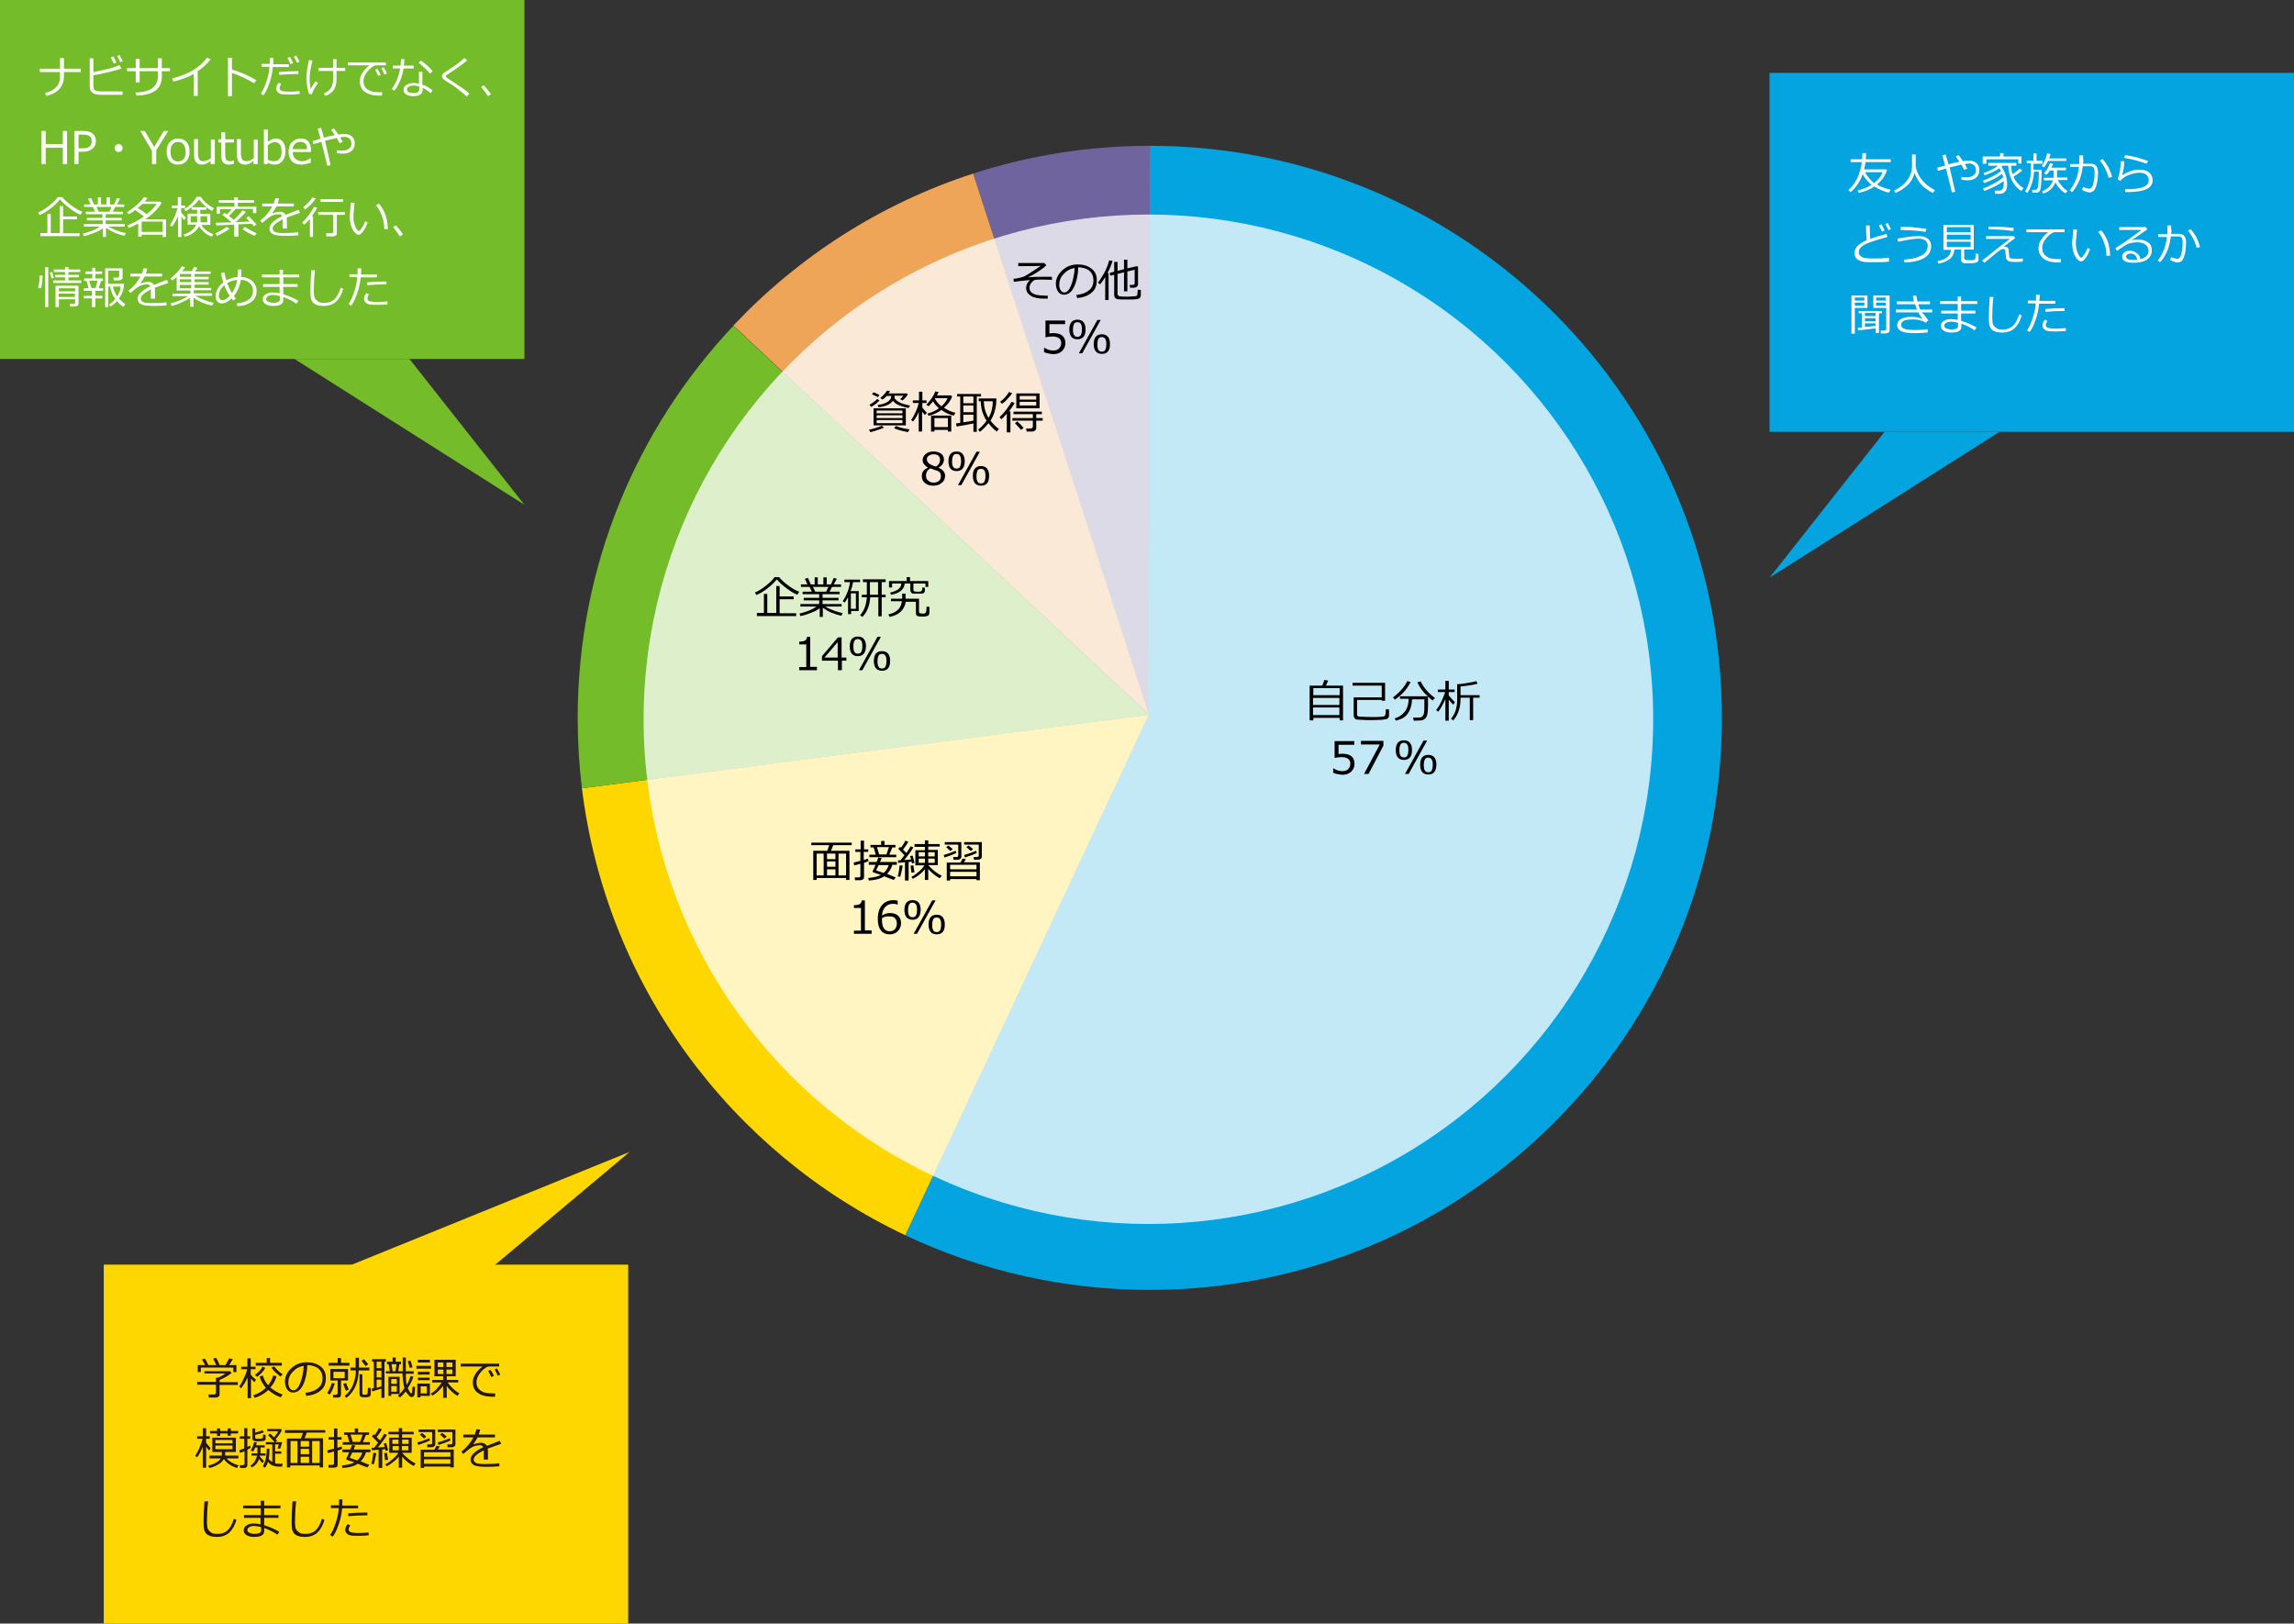
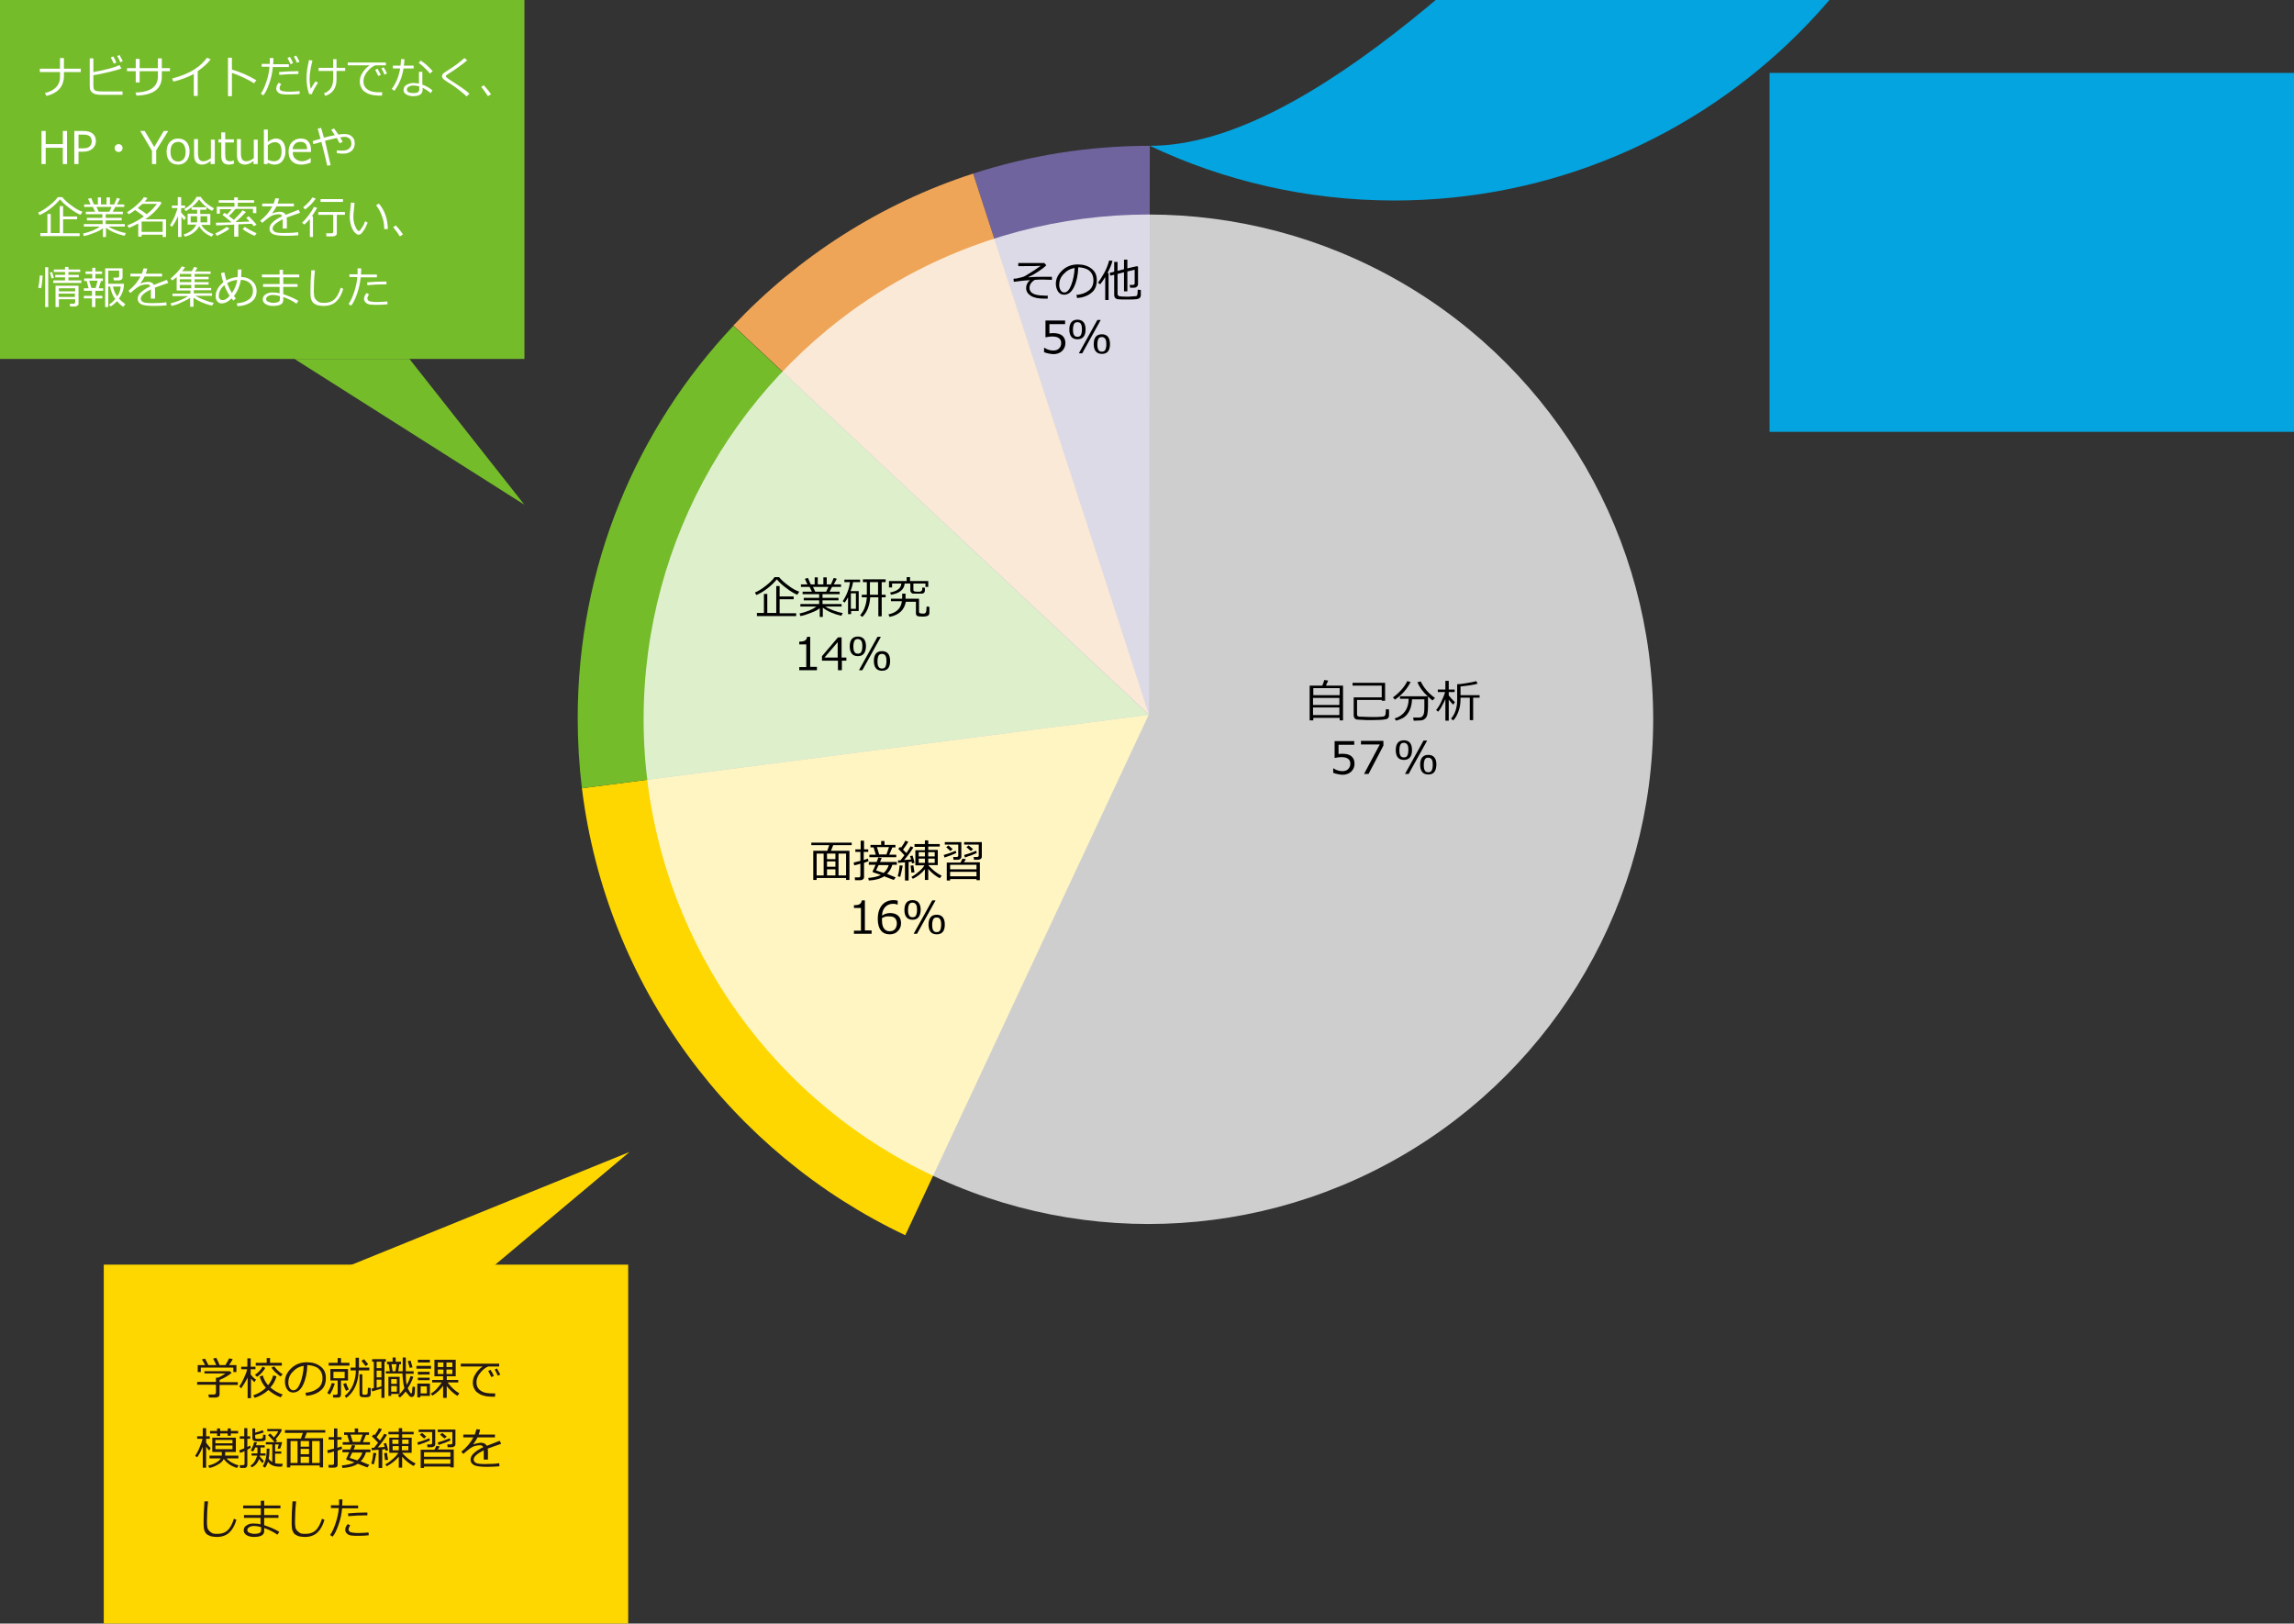
<svg xmlns="http://www.w3.org/2000/svg" version="1.1" id="レイヤー_1" x="0" y="0" viewBox="0 0 818 579" xml:space="preserve">
  <rect x="0" y="0" width="818" height="579" fill="#333333" stroke="none" />
  <style>.st2{fill:#03a4df}.st3{fill:gold}.st4{fill:#75bc2a}.st6{fill:#fff}.st7{fill:#231815}</style>
  <path d="M410 52c-22 0-43.2 3.5-63 9.9l62.7 192.9L410 52z" fill="#70649e" />
  <path d="M347 61.9c-33 10.7-62.3 29.6-85.5 54.2l148.2 138.7L347 61.9z" fill="#efa557" />
-   <path class="st2" d="M410 52l-.4 202.9-86.8 185.6c26.4 12.5 56 19.5 87.2 19.5 112.7 0 204-91.3 204-204S522.7 52 410 52z" />
+   <path class="st2" d="M410 52c26.4 12.5 56 19.5 87.2 19.5 112.7 0 204-91.3 204-204S522.7 52 410 52z" />
  <path class="st3" d="M207.5 281.1c8.7 70.6 53.4 130.1 115.3 159.4l86.8-185.6-202.1 26.2z" />
  <path class="st4" d="M261.5 116.2C227.1 152.7 206 201.9 206 256c0 8.5.5 16.9 1.5 25.1l202.1-26.2-148.1-138.7z" />
  <circle cx="409.5" cy="256.5" r="180" opacity=".76" fill="#fff" />
  <path d="M477.7 256h-9.4v.9H467v-12.4h4.5c.4-.9.6-1.5.7-2l1.4.2c-.2.5-.5 1.1-.8 1.8h6.1v12.4h-1.2v-.9zm0-8.1v-2.5h-9.4v2.5h9.4zm-9.5 3.5h9.4v-2.5h-9.4v2.5zm0 3.6h9.4v-2.7h-9.4v2.7zM482.7 248.7h10v-4.2h-10.4v-1h11.6v6.4h-1.2v-.3h-8.8v5.1c0 .2 0 .4.1.5.1.1.2.2.4.3.2.1.6.1 1.4.1.7 0 1.7.1 3 .1 1.9 0 3.1 0 3.7-.1.6 0 1-.1 1.1-.2.2-.1.3-.3.4-.5.1-.2.1-.9.2-2l1.1.1v2.2c0 .3-.1.5-.2.7s-.3.4-.6.5c-.3.1-.9.2-1.8.3-.9 0-2.2.1-3.8.1-1.3 0-2.4 0-3.3-.1-.8 0-1.4-.1-1.8-.1-.3-.1-.6-.2-.8-.5s-.3-.6-.3-1v-6.4zM497.4 249.5l-.7-.8c1-.7 2-1.6 3-2.7s1.7-2.2 2.1-3.1l1.2.3c-1.3 2.6-3.2 4.7-5.6 6.3zm.4 7.5l-.5-.8c1.7-.5 2.9-1.4 3.7-2.5.8-1.1 1.3-2.6 1.3-4.5h-3.1v-.9h9.9c-1.7-1.5-2.9-3.2-3.7-5l1.2-.3c1.1 2.3 2.8 4.3 5.1 5.9l-.9.9c-.6-.5-1.1-.9-1.6-1.4v3.6c0 1-.1 1.8-.2 2.5s-.3 1.1-.5 1.4-.5.5-.8.7c-.3.2-.6.3-1 .3-.3 0-1 .1-2 .1h-.6l-.2-1.1h2.1c.6 0 1.1-.2 1.4-.7.4-.5.5-1.5.5-3.1v-2.7h-4.4c-.1 2.3-.7 4-1.7 5.3s-2.3 1.8-4 2.3zM512.8 253.8l-.7-.6c.6-.7 1.2-1.6 1.8-2.9s1.1-2.4 1.4-3.5h-2.6v-.9h2.7v-3.1h1.2v3.1h2.1v.9h-2.1v1.2c.6.8 1.4 1.6 2.2 2.4l-.6.9c-.5-.5-1.1-1.1-1.6-1.8v7.5h-1.2v-7.7c-.3.7-.7 1.5-1.2 2.4-.5 1-1 1.7-1.4 2.1zm11.3 3v-8h-3.3v.4c0 1.6-.2 3.1-.7 4.4-.5 1.4-1.1 2.5-1.9 3.3l-.8-.6c.6-.7 1.2-1.6 1.6-2.8s.6-2.4.6-3.7V244c.7 0 1.8-.1 3.4-.4 1.5-.2 2.7-.5 3.4-.7l.5.9c-.6.2-1.5.4-2.8.6-1.3.2-2.4.3-3.3.4v3.1h6.8v.9h-2.3v8h-1.2zM475.4 275.6V274h.1c1 .7 2.1 1 3.2 1 .8 0 1.5-.2 2-.7.5-.5.8-1.1.8-2 0-1.5-1.1-2.3-3.2-2.3-.6 0-1.4.1-2.4.3v-6h7v1.3h-5.6v3.3c.7-.1 1.2-.1 1.4-.1 1.4 0 2.5.3 3.2.9.7.6 1.1 1.5 1.1 2.6 0 1.2-.4 2.1-1.2 2.9-.8.7-1.8 1.1-3.1 1.1-1.2-.1-2.3-.3-3.3-.7zM493.3 265.9L488 276h-1.6l5.6-10.5h-6.7v-1.3h8v1.7zM500.6 271c-1.9 0-2.9-1.2-2.9-3.5s1-3.5 2.9-3.5 2.9 1.2 2.9 3.5-1 3.5-2.9 3.5zm0-6.1c-.6 0-1 .2-1.2.6s-.4 1-.4 2c0 .9.1 1.6.4 2 .2.4.6.6 1.2.6s1-.2 1.2-.6c.2-.4.4-1 .4-2 0-.9-.1-1.6-.4-2-.3-.4-.7-.6-1.2-.6zm8.3-.8l-6.6 11.9H501l6.6-11.9h1.3zm.4 12.1c-1.9 0-2.9-1.2-2.9-3.5s1-3.5 2.9-3.5 2.9 1.2 2.9 3.5c-.1 2.4-1 3.5-2.9 3.5zm0-6c-.6 0-1 .2-1.2.6s-.4 1-.4 2c0 .9.1 1.6.4 2 .2.4.6.6 1.2.6s1-.2 1.2-.6c.2-.4.4-1 .4-2 0-.9-.1-1.6-.4-2-.3-.4-.7-.6-1.2-.6zM301.7 313.1h-10.5v.7H290v-10.4h5c.2-.7.5-1.4.7-2h-6.4v-.9h14.4v.9h-6.6c-.3.7-.5 1.4-.8 2h6.6v10.4h-1.2v-.7zm-10.5-.9h2.5v-7.8h-2.5v7.8zm3.7-7.8v2h3v-2h-3zm0 2.8v1.9h3v-1.9h-3zm0 5h3V310h-3v2.2zm4.1 0h2.7v-7.8H299v7.8zM306.8 313.9h-1.9l-.1-1h1.4c.4 0 .6-.2.6-.6V308c-.9.3-1.6.5-2.2.6l-.2-1c.5-.1 1.3-.3 2.4-.6v-3.2H305v-.9h1.9v-3.1h1.2v3.1h1.5v.9H308v2.9c.6-.2 1.1-.4 1.5-.5l.2.9c-.3.1-.9.4-1.6.6v5.1c0 .3-.1.6-.4.8-.3.2-.6.3-.9.3zm8.5-1.4c-1.4.9-3.2 1.4-5.5 1.5l-.2-.9c1.9-.2 3.4-.5 4.5-1.1-1.1-.4-2-.7-2.7-.9-.2 0-.2-.1-.2-.3v-.2c.2-.4.6-1.1 1-2.2h-2.4v-1h2.8c.2-.6.4-1.1.6-1.6l1.2.2c-.1.3-.3.7-.6 1.4h6v1h-1.6c-.4 1.3-1 2.4-1.9 3.2 1.1.5 2.1.9 3.1 1.3l-.7.9c-.7-.2-1.8-.7-3.4-1.3zm-3-7.7l-.8-2.6h-1.1v-.9h3.8v-1.4h1.2v1.4h3.9v.9h-1.1l-1.1 2.6h2.5v.9H310v-.9h2.3zm2.8 6.5c.8-.7 1.5-1.7 1.8-2.8h-3.6c-.4.9-.7 1.5-.9 1.9l2.7.9zm-2.4-9.2l.8 2.6h2.6l.9-2.6h-4.3zM321 312.7l-.9-.2c.4-1.3.6-2.6.7-3.9l1.1.1c-.4 2.1-.7 3.4-.9 4zm1.7 1.3v-6.5l-2.4.2-.1-.9h.9c.5-.6.9-1.2 1.4-1.8-.6-.7-1.4-1.5-2.2-2.3l.7-.7.3.3c.6-.9 1.2-1.7 1.5-2.5l1.1.4c-.6 1-1.2 1.9-1.9 2.8l1.2 1.2c.7-1 1.2-1.8 1.5-2.4l1 .4c-.9 1.5-2 3-3.3 4.5.9-.1 1.7-.1 2.5-.2-.2-.6-.3-1-.4-1.2l.9-.2c.3 1.1.6 1.9.7 2.6l-.9.2c0-.2-.1-.4-.1-.6-.3 0-.7.1-1.1.1v6.6h-1.3zm2.3-2.8c-.1-.7-.2-1.5-.3-2.5l1-.1c0 .4.2 1.2.4 2.5l-1.1.1zm.5 2.2l-.5-.7c1-.5 1.9-1.2 2.8-2 .9-.8 1.5-1.5 1.8-2.1h-3.2v-5.4h3.4V302h-3.7v-1h3.7v-1.3h1.2v1.3h4.1v.9H331v1.2h3.4v5.4H331c.2.3.8.9 1.7 1.7.9.8 1.9 1.5 3.1 2.1l-.7.9c-1.5-.8-2.9-1.9-4.1-3.3v3.9h-1.2V310c-1.2 1.5-2.7 2.6-4.3 3.4zm2.1-8h2.2v-1.5h-2.2v1.5zm2.2.8h-2.2v1.5h2.2v-1.5zm1.2-.8h2.3v-1.5H331v1.5zm2.3.8H331v1.5h2.3v-1.5zM336.8 305.8l-.3-.9c1.2-.3 2.6-.8 4.3-1.5l.2.8c-.3.1-.9.4-1.9.8-.9.3-1.7.6-2.3.8zm4.8.8H340l-.1-1h1.2c.4 0 .6-.2.6-.5v-3.9h-4.8v-.9h5.9v5.2c0 .3-.1.6-.4.8-.2.2-.5.3-.8.3zm-2.7-3.1l-1.5-1.4.8-.6 1.5 1.3-.8.7zm9.3 10h-9.4v.5h-1.2v-6.4h4.9c.3-.5.5-1 .7-1.4l1.2.2c-.2.4-.4.7-.7 1.1h5.7v6.4h-1.2v-.4zm0-3.5v-1.6h-9.4v1.6h9.4zm-9.4 2.5h9.4v-1.6h-9.4v1.6zm10-5.9h-1.5l-.1-1h1.2c.4 0 .6-.2.6-.5v-3.9h-5.2v-.9h6.3v5.2c0 .3-.1.6-.4.8-.3.2-.6.3-.9.3zm-4.7-.8l-.3-.9c1.1-.3 2.6-.8 4.3-1.5l.2.8c-.3.1-.9.4-1.9.8-1 .3-1.8.6-2.3.8zm2.1-2.3l-1.6-1.4.8-.6 1.6 1.3-.8.7zM310.8 333h-6.3v-1.1h2.5v-8.1h-2.5v-1c1 0 1.6-.1 2.1-.4.4-.3.6-.7.7-1.3h1.1v10.7h2.4v1.2zM320.1 321.2v1.4h-.1c-.4-.2-.9-.3-1.5-.3-1.2 0-2.1.4-2.8 1.1-.7.7-1.1 1.7-1.2 3.1 1-.6 1.9-.9 2.9-.9 1.1 0 2.1.3 2.8.9s1.1 1.5 1.1 2.7c0 1.2-.4 2.1-1.2 2.9-.8.8-1.7 1.1-2.9 1.1-1.3 0-2.4-.5-3.1-1.4-.7-.9-1.1-2.3-1.1-4 0-2.2.5-3.8 1.5-5 1-1.2 2.4-1.8 4.2-1.8.6 0 1 .1 1.4.2zm-5.6 6.2v.8c0 1.2.2 2.2.7 2.9.5.7 1.2 1 2 1s1.4-.2 1.9-.7c.4-.5.7-1.2.7-2.1 0-.7-.2-1.3-.6-1.8-.4-.5-1.1-.7-2.1-.7-.9-.1-1.7.1-2.6.6zM325.4 328c-1.9 0-2.9-1.2-2.9-3.5s1-3.5 2.9-3.5 2.9 1.2 2.9 3.5c-.1 2.3-1 3.5-2.9 3.5zm0-6.1c-.6 0-1 .2-1.2.6s-.4 1-.4 2c0 .9.1 1.6.4 2 .2.4.6.6 1.2.6s1-.2 1.2-.6c.2-.4.4-1 .4-2 0-.9-.1-1.6-.4-2-.3-.4-.7-.6-1.2-.6zm8.2-.8L327 333h-1.2l6.6-11.9h1.2zm.4 12.1c-1.9 0-2.9-1.2-2.9-3.5s1-3.5 2.9-3.5 2.9 1.2 2.9 3.5c0 2.4-1 3.5-2.9 3.5zm0-6c-.6 0-1 .2-1.2.6s-.4 1-.4 2c0 .9.1 1.6.4 2 .2.4.6.6 1.2.6s1-.2 1.2-.6c.2-.4.4-1 .4-2 0-.9-.1-1.6-.4-2-.2-.4-.6-.6-1.2-.6zM284.3 212.1c-1.2-.5-2.4-1.2-3.8-2.3-1.4-1-2.6-2.1-3.5-3.2-.8 1-1.9 2.1-3.3 3.2s-2.8 1.9-4 2.4l-.5-.9c1.2-.5 2.5-1.3 4-2.5 1.4-1.1 2.4-2.1 3-3h1.6c.8 1 1.9 2 3.3 3 1.4 1.1 2.7 1.8 3.9 2.2l-.7 1.1zm-14.4 7.5v-1h2.5v-6.8h1.2v6.8h3.2V209h1.2v3.7h5v1h-5v5h5.9v1h-14zM285.4 219.7l-.3-.9c2.5-.6 4.6-1.4 6-2.5h-5.7v-.9h6.7v-1.3h-5.5v-.9h5.5v-1.3h-5.9v-.9h3.3l-.8-1.7h-3.1v-.9h2.3l-.9-2 1.1-.3 1 2.3h1.4v-2.5h1.1v2.5h2v-2.5h1.2v2.5h1.5l1-2.3 1.1.3-1.1 2h2.6v.9h-3.2l-.9 1.7h3.6v.9h-6.1v1.3h5.7v.9h-5.7v1.3h6.8v.9h-5.8c.7.5 1.7.9 2.9 1.4 1.2.4 2.3.8 3.3.9l-.5 1c-2.6-.6-4.8-1.5-6.6-2.9v3.3h-1.1v-3.1c-.7.6-1.7 1.1-3 1.6-1.5.6-2.7 1-3.9 1.2zm4.5-10.4l.8 1.7h3.9l.8-1.7h-5.5zM303.5 217.9v1.1h-1.1v-6c-.4.7-.8 1.4-1.2 1.9l-.7-.5c1.4-2.1 2.3-4.4 2.6-6.8h-2v-.9h5.6v.9h-2.5c-.2 1.1-.5 2.2-.9 3.2h2.9v7.1h-2.7zm1.7-6.3h-1.8v5.5h1.8v-5.5zm2.3 8.4l-.8-.6c.7-.8 1.3-1.7 1.7-2.9.4-1.1.6-2.3.7-3.5h-1.8v-.9h1.8v-4.5h-1.4v-1h8.1v1h-1.4v4.5h1.4v.9h-1.4v6.8h-1.2V213h-2.9c-.2 3-1.1 5.3-2.8 7zm2.7-12.4v4.5h2.9v-4.5h-2.9zM317.2 220l-.4-.9c2.9-.6 4.5-2.2 4.8-4.7h-3.9v-.9h4v-1.8h1.2v1.8h4.8v4.6c0 .2 0 .3.1.4.1.1.2.2.3.2.1 0 .4.1.7.1h.8c.1 0 .2-.1.4-.2.1-.1.2-.3.3-.7 0-.3.1-.9.1-1.6l1 .1v2.1c0 .4-.1.7-.4 1-.3.2-1 .4-2 .4-1.1 0-1.7-.1-2-.3s-.4-.5-.4-1v-4H323c-.5 2.8-2.3 4.7-5.8 5.4zm7.4-11.9h-2c-.2 2.1-1.8 3.5-4.9 4l-.3-.8c2.5-.5 3.9-1.5 4-3.2h-3.3v1.4H317v-2.3h6.3v-1.4h1.2v1.4h6.5v2.1h-1v-1.2h-4.3v2.2c0 .2 0 .3.1.4.1.1.2.2.3.2.1 0 .4.1.7.1h.8c.4 0 .6 0 .7-.1.1 0 .2-.1.3-.2.1-.1.2-.2.2-.3 0-.1.1-.5.1-.9l.9.1v1c0 .3-.1.6-.3.8-.2.2-.5.3-.8.3h-2.9c-.4 0-.7-.1-.9-.4-.2-.2-.3-.5-.3-.8v-2.4z" />
  <g>
    <path d="M291.3 239H285v-1.1h2.5v-8.1H285v-1c1 0 1.6-.1 2.1-.4.4-.3.6-.7.7-1.3h1.1v10.7h2.4v1.2zM301.9 235.6h-1.7v3.4h-1.4v-3.4h-5.7V234l5.7-6.7h1.3v7.2h1.7v1.1zm-3.2-1.1V229l-4.7 5.5h4.7zM305.9 234c-1.9 0-2.9-1.2-2.9-3.5s1-3.5 2.9-3.5 2.9 1.2 2.9 3.5c-.1 2.3-1 3.5-2.9 3.5zm0-6.1c-.6 0-1 .2-1.2.6s-.4 1-.4 2c0 .9.1 1.6.4 2 .2.4.6.6 1.2.6s1-.2 1.2-.6c.2-.4.4-1 .4-2 0-.9-.1-1.6-.4-2-.3-.4-.7-.6-1.2-.6zm8.2-.8l-6.6 11.9h-1.2l6.6-11.9h1.2zm.4 12.1c-1.9 0-2.9-1.2-2.9-3.5s1-3.5 2.9-3.5 2.9 1.2 2.9 3.5c0 2.4-1 3.5-2.9 3.5zm0-6c-.6 0-1 .2-1.2.6s-.4 1-.4 2c0 .9.1 1.6.4 2 .2.4.6.6 1.2.6s1-.2 1.2-.6c.2-.4.4-1 .4-2 0-.9-.1-1.6-.4-2-.2-.4-.6-.6-1.2-.6z" />
  </g>
  <g>
-     <path d="M310.3 154.1l-.4-.9c.7-.1 1.5-.3 2.4-.6.9-.3 1.6-.5 2.1-.8l.8.7c-.6.3-1.4.6-2.4.9s-1.8.6-2.5.7zm.4-9l-.7-.7c1-.6 2-1.3 2.8-2.1l.8.5c-.7.8-1.7 1.6-2.9 2.3zm2.3-3.5c-.5-.3-1.2-.6-2.1-1l.6-.7c.6.2 1.3.5 2.1 1l-.6.7zm-1.5 10.1v-6.1H323v6.1h-11.5zm1.1-4.3h9.2v-1h-9.2v1zm0 1.7h9.2v-1h-9.2v1zm9.2.7h-9.2v1.1h9.2v-1.1zm-2.8-8.5c0 .2 0 .3-.1.4.1.5.6 1 1.5 1.6.9.5 2.2 1 4.1 1.3l-.5.9c-1.6-.3-2.8-.7-3.7-1.1-.8-.4-1.5-.9-1.9-1.5-.4.6-1.1 1.2-2.1 1.6-1 .4-2.1.7-3.1.7l-.2-.8c1.5-.2 2.6-.5 3.5-1.1.8-.5 1.3-1.2 1.3-2v-.1h-1.6c-.6.6-1.1 1.1-1.6 1.3l-.7-.6c.5-.4 1-.8 1.4-1.3s.8-.9 1-1.3l1.1.2c-.2.3-.4.6-.6.8h6.6l.3.4c-.6.9-1.2 1.6-1.9 2.1l-.8-.4c.3-.3.7-.7 1.1-1.3H319zm4.8 12.8c-2.3-.4-3.9-.9-5-1.4l.7-.8c1.4.6 3 1 4.8 1.2l-.5 1zM327.6 146.9c-.5 1.2-1.1 2.3-2 3.4l-.7-.5c.5-.7 1-1.6 1.6-2.9.6-1.3.9-2.3 1.1-3.2h-2.1v-.9h2.2v-3.1h1.2v3.1h1.5v.9h-1.5v1.7c.3.4.9 1 1.6 1.8l-.7.8c-.3-.3-.6-.7-1-1.2v7.1h-1.2v-7.3.3zm8.1-.7c-1.4 1-2.9 1.7-4.6 2.1l-.4-.8c1.5-.4 2.9-1 4.1-1.9-.9-.8-1.6-1.6-2.1-2.5-.6.8-1.1 1.3-1.6 1.8l-.8-.6c.6-.5 1.1-1.2 1.8-2.1.6-.9 1.1-1.7 1.4-2.6l1.2.2-.6 1.2h5l.4.4c-.5 1.5-1.5 2.8-2.9 4 1.3.9 2.7 1.5 4.1 1.8l-.6 1c-1.6-.3-3-1-4.4-2zm2.3 7.1h-4.8v.6H332v-5.7h7.2v5.7H338v-.6zm-4.8-1h4.8v-3.2h-4.8v3.2zm2.5-7.4c.9-.8 1.7-1.8 2.2-2.9h-4.4l-.1.2c.5 1 1.3 1.9 2.3 2.7zM347.1 151c-1.9.4-3.9.8-6 1.1l-.2-1.1c.3 0 .8-.1 1.5-.2v-9.4h-1.1v-.9h8.5v.9h-1.5V154h-1.2v-3zm-3.6-9.6v2.4h3.6v-2.4h-3.6zm0 3.2v2.4h3.6v-2.4h-3.6zm0 6c1.4-.2 2.6-.4 3.6-.6v-2.1h-3.6v2.7zm9.7-.6c.8 1.1 1.8 2.1 3 3l-.8.9c-1-.8-2-1.7-2.9-3-.9 1.1-1.9 2.2-3.1 3.1l-.6-.8c1.1-.8 2.1-1.9 3-3.2-.6-.8-1-1.7-1.4-2.8s-.6-2.4-.7-4.1h-.7v-1h6.3c0 3.1-.7 5.7-2.1 7.9zm-.7-1c1-1.7 1.5-3.6 1.5-5.9h-3.2c.1 2.2.6 4.2 1.7 5.9zM359 154.1v-6.6c-.8.9-1.4 1.6-1.9 2l-.7-.7c.8-.8 1.7-1.7 2.5-2.8.8-1.1 1.4-2 1.8-2.7l1.1.4c-.4.8-1.1 1.8-2 3h.5v7.5H359zm-1.7-10.1l-.7-.7c1.3-.9 2.3-2.1 3.2-3.5l1.1.4c-.4.7-1 1.4-1.7 2.1-.5.7-1.2 1.2-1.9 1.7zm3.7 6v-.9h7.3v-1.4h-6.9v-.9h10.1v.9h-2v1.4h2.3v.9h-2.3v2.6c0 .4-.1.7-.4.9-.3.2-.6.4-1 .4h-2l-.2-1.1h1.7c.2 0 .3-.1.5-.2.1-.1.2-.3.2-.4V150H361zm3.1 3.3c-.7-.8-1.4-1.6-2.2-2.4l.9-.6c.7.6 1.4 1.4 2.2 2.3l-.9.7zm-1.7-7.7v-5.3h8.3v5.3h-8.3zm1.2-3.1h5.9v-1.3h-5.9v1.3zm5.9.8h-5.9v1.3h5.9v-1.3z" />
-   </g>
+     </g>
  <g>
-     <path d="M330.9 166.8c-1.2-.8-1.9-1.6-1.9-2.7 0-.9.4-1.6 1.1-2.2s1.6-.9 2.7-.9c1.2 0 2.1.3 2.8.8s1 1.3 1 2.1c0 .6-.2 1.1-.5 1.6s-.8.9-1.4 1.2v.1c1.5.7 2.3 1.6 2.3 2.9 0 1-.4 1.9-1.2 2.5-.8.7-1.8 1-3 1-1.3 0-2.3-.3-3-1-.8-.6-1.1-1.5-1.1-2.5 0-1.3.7-2.3 2.2-2.9zm.9.2c-1.1.6-1.6 1.5-1.6 2.6 0 .8.2 1.4.8 1.8.5.5 1.1.7 1.9.7.8 0 1.4-.2 1.9-.6.5-.4.7-1 .7-1.7 0-.5-.1-.9-.3-1.2-.2-.3-.5-.5-.9-.7-.5-.1-1.3-.4-2.5-.9zm3.4-3.1c0-.6-.2-1-.6-1.4s-1-.5-1.7-.5-1.2.2-1.7.5-.7.8-.7 1.3c0 .6.3 1.1.8 1.5s1.4.8 2.5 1.1c.9-.6 1.4-1.4 1.4-2.5zM341.1 168c-1.9 0-2.9-1.2-2.9-3.5s1-3.5 2.9-3.5 2.9 1.2 2.9 3.5-1 3.5-2.9 3.5zm0-6.1c-.6 0-1 .2-1.2.6s-.4 1-.4 2c0 .9.1 1.6.4 2 .2.4.6.6 1.2.6s1-.2 1.2-.6c.2-.4.4-1 .4-2 0-.9-.1-1.6-.4-2-.2-.4-.6-.6-1.2-.6zm8.3-.8l-6.6 11.9h-1.2l6.6-11.9h1.2zm.4 12.1c-1.9 0-2.9-1.2-2.9-3.5s1-3.5 2.9-3.5 2.9 1.2 2.9 3.5c0 2.4-1 3.5-2.9 3.5zm0-6c-.6 0-1 .2-1.2.6s-.4 1-.4 2c0 .9.1 1.6.4 2 .2.4.6.6 1.2.6s1-.2 1.2-.6c.2-.4.4-1 .4-2 0-.9-.1-1.6-.4-2-.2-.4-.6-.6-1.2-.6z" />
-   </g>
+     </g>
  <g>
    <path d="M373.6 105.4v1.1h-1.2c-2.1 0-3.7-.3-4.8-1s-1.7-1.6-1.7-2.8c0-1.1.5-2.1 1.4-2.8-2.1.1-4 .4-5.8.6l-.1-1.1c.7 0 1.4-.1 2-.3.6-.1 1.1-.3 1.5-.4.4-.1 1.2-.6 2.3-1.3 1.2-.7 2.5-1.6 3.9-2.6-1 .1-3.1.1-6.1.1h-1.9v-1.1h9.3l.7.8c-.7.7-1.6 1.4-2.8 2.2-1.2.8-2.4 1.5-3.6 2v.1c1.7-.2 4-.2 6.7-.2h1.7v1.1c-1 0-2.1-.1-3.1-.1s-2 0-3 .1c-1.2.7-1.9 1.7-1.9 2.9 0 1.8 1.8 2.7 5.3 2.7.3.1.8.1 1.2 0zM384.1 106.3l-.3-1.1c1.7-.2 3.1-.6 4.3-1.5 1.2-.8 1.8-2.1 1.8-3.7 0-1.5-.5-2.6-1.4-3.4s-2.3-1.2-4-1.3c-.1 2.8-.6 5.1-1.5 7-.9 1.9-2.1 2.8-3.6 2.8-.9 0-1.6-.4-2.1-1.1-.5-.8-.8-1.7-.8-2.8 0-1.8.8-3.4 2.3-4.8 1.5-1.4 3.4-2.1 5.5-2.1 2 0 3.6.5 4.9 1.5 1.3 1 1.9 2.3 1.9 4.1 0 2-.6 3.5-1.9 4.5-1.3 1.1-3 1.7-5.1 1.9zm-.9-10.7c-1.5.2-2.8.9-3.9 2.1-1.1 1.1-1.6 2.4-1.6 3.9 0 .8.2 1.4.5 1.9s.8.8 1.3.8c1 0 1.8-.9 2.5-2.7.7-1.9 1.1-3.9 1.2-6zM396.7 93c-.3 1.2-.9 2.7-1.8 4.4h.4v9.6h-1.2v-8.2c-.6 1-1.2 1.9-1.8 2.6l-.8-.6c.7-.8 1.4-2 2.2-3.4.8-1.4 1.4-3 1.8-4.5l1.2.1zm10.1 12.3c0 .3-.1.5-.2.7s-.3.4-.6.5-.5.2-.8.2c-.3 0-.7.1-1.4.1h-3.7c-.8 0-1.3-.1-1.6-.1-.4-.1-.6-.2-.9-.5-.2-.3-.3-.6-.3-1V98l-1.4.3-.2-1 1.6-.4v-3.5h1.2v3.2l2.3-.6v-3.4h1.2v3.1l3.5-.8.3.3v6c0 .4-.1.8-.4 1-.3.3-.6.4-1.1.4H403l-.2-1h1.1c.5 0 .7-.2.7-.6v-4.8l-2.6.6v7.1h-1.2v-6.8l-2.3.6v7.1c0 .4.2.6.5.8.3.1 1.2.2 2.7.2.6 0 1.3 0 2-.1.7 0 1.1-.1 1.3-.1.2 0 .3-.1.4-.2s.2-.4.2-.7.1-.8.1-1.4l1.1.1v1.9z" />
  </g>
  <g>
    <path d="M372.3 125.6V124h.1c1 .7 2.1 1 3.2 1 .8 0 1.5-.2 2-.7.5-.5.8-1.1.8-2 0-1.5-1.1-2.3-3.2-2.3-.6 0-1.4.1-2.4.3v-6h7v1.3h-5.6v3.3c.7-.1 1.2-.1 1.4-.1 1.4 0 2.5.3 3.2.9.7.6 1.1 1.5 1.1 2.6 0 1.2-.4 2.1-1.2 2.9-.8.7-1.8 1.1-3.1 1.1-1.2-.1-2.3-.3-3.3-.7zM384.2 121c-1.9 0-2.9-1.2-2.9-3.5s1-3.5 2.9-3.5 2.9 1.2 2.9 3.5-1 3.5-2.9 3.5zm0-6.1c-.6 0-1 .2-1.2.6s-.4 1-.4 2c0 .9.1 1.6.4 2 .2.4.6.6 1.2.6s1-.2 1.2-.6c.2-.4.4-1 .4-2 0-.9-.1-1.6-.4-2-.2-.4-.6-.6-1.2-.6zm8.3-.8l-6.6 11.9h-1.2l6.6-11.9h1.2zm.4 12.1c-1.9 0-2.9-1.2-2.9-3.5s1-3.5 2.9-3.5 2.9 1.2 2.9 3.5c0 2.4-1 3.5-2.9 3.5zm0-6c-.6 0-1 .2-1.2.6s-.4 1-.4 2c0 .9.1 1.6.4 2 .2.4.6.6 1.2.6s1-.2 1.2-.6c.2-.4.4-1 .4-2 0-.9-.1-1.6-.4-2-.3-.4-.7-.6-1.2-.6z" />
  </g>
  <path transform="rotate(-180 724.5 90)" class="st2" d="M631 26h187v128H631z" />
-   <path class="st2" d="M672 154l-41 52 82-52z" />
  <path class="st3" d="M37 451h187v128H37z" />
  <g>
-     <path class="st6" d="M665.2 57.9c-.1.9-.3 1.7-.5 2.5h7.9l.3.2c-.6 1.9-1.8 3.7-3.6 5.2 1.3.8 3 1.4 4.9 1.9l-.7 1c-1.8-.4-3.5-1.2-5.1-2.2-1.6 1.1-3.4 1.8-5.6 2.3l-.4-.9c2.1-.5 3.7-1.1 5-2-1.5-1.2-2.5-2.4-3.2-3.8-.9 2.6-2.4 4.8-4.3 6.4l-.8-.7c2.7-2.4 4.2-5.7 4.8-10h-4v-1h4.1c0-.5.1-1.2.1-2.2h1.3c0 .7 0 1.5-.1 2.2h8.9v1h-9zm3.1 7.4c.6-.5 1.2-1.1 1.8-1.8.5-.7 1-1.4 1.2-2.1H665c.9 1.6 2 2.9 3.3 3.9zM682.7 61.6c-.4 1.7-1.2 3.2-2.5 4.4s-2.6 2.1-4.3 2.8l-.5-.9c2.1-.9 3.7-2.2 4.8-3.8s1.6-3.2 1.6-4.8v-4.2h1.3v4.3c.2 1.2.6 2.3 1.4 3.6.7 1.2 1.7 2.2 2.8 3.1 1.1.8 2 1.4 2.7 1.7l-.8 1c-1.7-.9-3.2-1.9-4.3-3.2-1-1.3-1.8-2.6-2.2-4zM697.2 68.4l-1.2.2c-.4-1.8-1.1-4.6-2.1-8.5-1 .3-2 .6-2.9.8l-.2-1.1 2.8-.8c-.4-1.4-.7-2.6-1-3.6l1.2-.3 1 3.5c1.5-.4 2.8-.7 3.9-.9-.5-.7-.9-1.3-1.3-1.9l1-.5c.3.4.8 1.1 1.6 2.2.9-.2 1.7-.2 2.2-.2 1.1 0 2 .3 2.6.9.7.6 1 1.4 1 2.5s-.4 1.9-1.1 2.6c-.8.7-1.8 1-3.2 1-.7 0-1.4-.1-2.1-.2v-1c.5.1 1.1.1 1.8.1.5 0 .9 0 1.3-.1s.7-.2 1-.4c.3-.2.6-.5.8-.8.2-.3.3-.7.3-1.1 0-.8-.2-1.4-.6-1.8-.4-.4-1-.7-1.8-.7-.4 0-.9.1-1.6.2.3.5.6 1.1.9 1.6l-1.1.5c-.2-.4-.5-1-1-1.9-1.2.3-2.6.6-4.2 1l2 8.7zM707.5 68.1l-.4-.9c1-.3 2.3-.9 3.8-1.7 1.5-.8 2.6-1.6 3.4-2.3-.1-.4-.2-.8-.4-1.2-1.7 1.3-3.8 2.4-6.4 3.3l-.4-.9c1.2-.4 2.4-1 3.6-1.6s2.1-1.2 2.8-1.8c-.2-.3-.3-.7-.6-1-1.4 1-3.2 1.8-5.2 2.5l-.4-.8c1.9-.6 3.7-1.5 5.2-2.6H709v-1h10v1h-1.9c.1 1 .2 2 .5 3 1.1-.7 2-1.4 2.6-2l.9.7c-.7.6-1.8 1.4-3.1 2.2.7 1.7 1.9 3.1 3.6 4.1l-.9 1c-1.4-.9-2.5-2.2-3.3-3.8-.8-1.6-1.2-3.3-1.3-5.2H714c-.1.1-.2.1-.3.3 1.3 2 2 4 2 6.2 0 1.3-.2 2.2-.7 2.7s-1 .8-1.7.8h-1.9l-.1-1.1h1.6c.4 0 .7-.1.9-.3.2-.2.4-.4.5-.8s.2-.9.2-1.5v-.1-.7c-2.1 1.4-4.4 2.6-7 3.5zm12.2-9.7v-1.6h-11.4v1.6H707v-2.6h6.2v-1.2h1.2v1.2h6.4v2.5h-1.1zM728 58.4h-2.9v2.1h2.9v1.1c0 1.2 0 2.2-.1 3.1-.1.9-.1 1.6-.2 2.2-.1.6-.2.9-.3 1.1-.1.2-.3.3-.5.5s-.5.2-.9.2h-1.3l-.1-1h1.1c.3 0 .5-.1.7-.3.2-.2.3-.7.4-1.5.1-.8.2-2.1.2-3.8v-.9h-1.7c-.1 1.3-.3 2.7-.7 4-.4 1.3-.9 2.5-1.7 3.6l-.8-.6c.4-.5.7-1.2 1-1.9s.5-1.5.7-2.3c.2-.8.3-1.5.3-2.1 0-.6.1-1.6.1-3v-.7h-1.5v-.9h2.4v-2.6h1.1v2.6h2.1v1.1zm8.9-1h-6.6c-.5.9-.9 1.7-1.4 2.3l-.8-.5c.3-.5.7-1.2 1.1-2.1.4-1 .7-1.8.8-2.4l1.2.2c-.1.6-.3 1.1-.6 1.6h6.2v.9zm.4 10.7l-.8.8c-1.6-.9-2.8-2.3-3.6-3.9-.3 1-.9 1.8-1.6 2.5-.8.7-1.7 1.2-2.7 1.5l-.4-.8c1-.4 1.9-.9 2.5-1.6.7-.7 1.1-1.4 1.3-2.3h-3.2v-.9h3.5v-2.6h-1.4c-.3.6-.7 1.1-1.2 1.5l-.8-.5c.8-.9 1.5-2.1 2.1-3.6l1.1.2c-.1.4-.3.8-.7 1.4h5.3v.9h-3.2v2.6h3.7v.9h-3.4c.3.7.8 1.4 1.4 2.1.6.8 1.3 1.4 2.1 1.8zM742.9 56.8c0 .5 0 1-.1 1.6h3c.7 0 1.3.3 1.7.8.4.5.6 1.2.6 2.1 0 2.1-.2 3.8-.7 5.2-.4 1.4-1.2 2.1-2.3 2.1-.6 0-1.6-.3-2.7-.9l.4-1c.3.1.7.3 1.2.4.5.2.9.2 1 .2.4 0 .8-.2 1-.7.3-.4.5-1.1.6-1.9.2-.8.3-1.8.3-3 0-1-.1-1.7-.4-2-.3-.3-.6-.4-1.1-.4h-2.7c-.2 1.3-.4 2.5-.7 3.4-.2.9-.6 1.9-1.2 3-.5 1-1.2 2-1.9 2.8l-.9-.6c.7-.8 1.4-1.9 2-3.3.7-1.4 1.1-3.1 1.3-5.1h-3.1v-1h3.2c0-.4.1-1.4.1-3.1h1.3v1.4zm10.2 6.3l-1.2.3c-.7-2.6-1.8-4.6-3.1-6.1l.9-.6c.7.7 1.4 1.7 2.1 2.9.6 1.3 1.1 2.4 1.3 3.5zM757.9 68.6l-.2-1.1c3.3 0 5.6-.3 6.8-.9 1.2-.5 1.7-1.3 1.7-2.3 0-.9-.3-1.5-.9-2-.6-.5-1.4-.7-2.4-.7-1.2 0-2.5.3-3.8.8s-2.3 1.2-3 2.1l-1-.6c.7-1.7 1.1-3.9 1.1-6.4h1.3c0 1.4-.3 3.1-.8 5.1.7-.6 1.7-1.1 2.8-1.5s2.3-.6 3.3-.6c1.5 0 2.7.3 3.5 1 .8.6 1.3 1.6 1.3 2.8 0 1.3-.7 2.4-2.1 3.1s-3.8 1.1-7.2 1.1h-.4zm8.1-11.2l-.6 1c-.4-.2-1-.4-1.7-.6-.8-.2-1.6-.5-2.4-.7-.8-.2-2.1-.5-3.9-.8l.4-1c1.9.3 3.6.7 5.1 1.1 1.5.5 2.6.8 3.1 1zM673.4 93.3c-1.5.2-3.1.2-4.8.2H666c-.8 0-1.4-.1-1.8-.2-.4-.1-.8-.2-1.2-.4s-.7-.4-.9-.6c-.3-.3-.5-.6-.6-.9-.1-.3-.2-.7-.2-1.2 0-1.8 1.4-3.3 4.3-4.5-.1-1.6-.2-3.4-.2-5.3h1.3v.7c0 1.2.1 2.6.2 4.1 1-.4 2.9-1 5.8-1.8l.3 1.1c-.8.2-2.1.6-3.8 1.1-1.7.5-3 1-3.9 1.4-.9.5-1.5.9-1.9 1.4-.4.5-.6 1-.6 1.6 0 .5.2 1 .6 1.3.4.3.9.6 1.5.7.6.1 1.8.2 3.5.2 1.9 0 3.7-.1 5.2-.3v1.4zM672 82.2l-.9.4-1.1-2.2.9-.4c.4.7.8 1.5 1.1 2.2zm2.3-.5l-.9.4c-.3-.8-.7-1.5-1.1-2.2l.8-.4c.4.7.8 1.5 1.2 2.2zM679.1 93.6l-.2-1c2.3-.2 4.1-.5 5.4-1.1 1.3-.5 2.1-1.1 2.5-1.8.4-.6.6-1.4.6-2.2 0-.7-.3-1.3-.9-1.8-.6-.4-1.4-.6-2.3-.6-.5 0-1 0-1.6.1-.6.1-1.1.1-1.5.2s-1.8.3-4.3.8l-.2-1.1 3.1-.5c1-.2 1.8-.3 2.5-.3.7-.1 1.4-.1 2-.1 1.3 0 2.4.3 3.2.9.8.6 1.2 1.5 1.2 2.6 0 1.9-.8 3.3-2.5 4.3s-4 1.5-7 1.6zm7.8-12l-.3 1.1c-2-.4-5-.6-8.9-.7l.1-1.1c1.1 0 2.4 0 3.7.1 1.3.1 3.1.3 5.4.6zM691.2 94l-.3-.9c1.3-.2 2.4-.6 3.3-1.2.9-.7 1.4-1.6 1.5-2.8H693v-8.9h10.8V89h-3.4v3.1c0 .2.1.4.3.5s.7.2 1.6.2h.8c.4 0 .7-.1.8-.1.1 0 .2-.1.3-.2.1-.1.2-.3.2-.6s.1-.8.1-1.5l1 .2v1.9c0 .4-.1.7-.4.9s-.7.3-1.2.4c-.5 0-1 .1-1.5.1h-1.2c-.5 0-.9 0-1-.1-.1 0-.3-.1-.4-.2l-.4-.4c-.1-.1-.1-.4-.1-.6V89h-2.4c-.1 1-.4 1.8-.8 2.4-.4.6-1 1.2-1.9 1.6-.8.5-1.8.8-3 1zm3-11.2h8.5V81h-8.5v1.8zm0 2.6h8.5v-1.7h-8.5v1.7zm8.5.8h-8.5v1.9h8.5v-1.9zM718.6 84.9c-1.5 1.1-2.9 2.1-4.2 3.2.3-.1.5-.1.7-.1.8 0 1.2.6 1.2 1.7 0 .3 0 .7.1 1.1 0 .5.1.8.1.9 0 .1.1.2.2.3.1.1.4.2.9.2s1 .1 1.5.1c.8 0 1.5 0 2.2-.1v1.1c-.6 0-1.3.1-2.1.1-1.1 0-1.9 0-2.4-.1-.4-.1-.8-.2-1-.5-.2-.2-.4-.5-.5-.9s-.1-1.1-.2-2.2c0-.3-.1-.6-.2-.7-.1-.2-.3-.2-.5-.2-.5 0-1 .2-1.4.5-.5.4-2.3 1.8-5.4 4.4l-.8-.8c1.1-.8 2.7-2.1 4.9-3.9.6-.5 1.4-1.1 2.5-1.9 1.2-.9 2-1.5 2.5-1.9h-8.5v-1h9.9l.5.7zm-.5-3.6l-.2 1.1c-2.5-.4-5.4-.6-8.8-.6v-1c3.4 0 6.4.2 9 .5zM736.3 82.8h-3.9c-1 .4-1.9 1.1-2.8 2.2-.9 1.1-1.4 2.2-1.4 3.4 0 .9.2 1.7.7 2.3.5.6 1.1 1 1.9 1.3.8.3 1.9.4 3.2.4h.9l-.1 1.2c-1 0-1.8 0-2.4-.1-.6 0-1.3-.2-2-.4s-1.3-.6-1.9-1c-.5-.5-.9-1-1.2-1.6-.3-.6-.4-1.3-.4-2 0-1 .3-2.1 1-3.1.6-1 1.5-1.9 2.5-2.6h-7.8v-1h13.6v1zM745.3 88.9c-.2.5-.5 1.1-.8 1.8-.4.7-.8 1.3-1.2 1.8s-.8.7-1.2.7c-.3 0-.5-.1-.7-.2s-.5-.4-.8-.7-.6-.9-.9-1.5c-.3-.6-.5-1.3-.6-2-.1-.7-.2-1.4-.2-2 0-.6.1-1.4.2-2.5s.2-1.9.2-2.5h1.3c0 .5-.1 1.3-.2 2.5-.1 1-.2 1.9-.2 2.5 0 .9.1 1.7.3 2.4.2.7.5 1.3.8 1.9.4.5.6.8.8.8.3 0 .6-.4 1.1-1.1.5-.7.9-1.5 1.2-2.4l.9.5zm7.1 2.3h-1.3v-.1c0-1.5-.2-3-.8-4.5-.5-1.5-1.2-2.8-2.1-3.9l1-.6c2.1 2.4 3.2 5.4 3.2 9.1zM763.2 92.4c2-.5 2.9-1.5 2.9-3 0-1-.4-1.7-1.1-2.2-.7-.5-1.7-.8-2.9-.8-.8 0-1.6.1-2.4.3-.8.2-1.7.6-2.7 1.3s-1.7 1.1-2.1 1.5l-.6-1c3.2-2 6.3-4.2 9.3-6.5h-7.9v-1h9.5l.5.8-5.5 3.8.1.1c.6-.2 1.3-.3 1.9-.3 1.5 0 2.7.3 3.7 1s1.4 1.6 1.4 2.9c0 1.4-.6 2.5-1.8 3.3s-2.8 1.1-4.7 1.1c-2.7 0-4.1-.7-4.1-2.2 0-.6.3-1.1.8-1.5.6-.4 1.2-.6 1.9-.6.9 0 1.8.3 2.4.8.8.5 1.3 1.3 1.4 2.2zm-1.1.2c-.3-1.5-1.1-2.2-2.4-2.2-.4 0-.8.1-1.1.3-.3.2-.5.5-.5.8 0 .8.9 1.2 2.8 1.2.3 0 .7 0 1.2-.1zM774.3 81.8c0 .5 0 1-.1 1.6h3c.7 0 1.3.3 1.7.8.4.5.6 1.2.6 2.1 0 2.1-.2 3.8-.7 5.2-.4 1.4-1.2 2.1-2.3 2.1-.6 0-1.6-.3-2.7-.9l.4-1c.3.1.7.3 1.2.4.5.2.9.2 1 .2.4 0 .8-.2 1-.7.3-.4.5-1.1.6-1.9.2-.8.3-1.8.3-3 0-1-.1-1.7-.4-2-.3-.3-.6-.4-1.1-.4h-2.7c-.2 1.3-.4 2.5-.7 3.4-.2.9-.6 1.9-1.2 3-.5 1-1.2 2-1.9 2.8l-.9-.6c.7-.8 1.4-1.9 2-3.3s1.1-3.1 1.3-5.1h-3.1v-1h3.2c0-.4.1-1.4.1-3.1h1.3v1.4zm10.2 6.3l-1.2.3c-.7-2.6-1.8-4.6-3.1-6.1l.9-.6c.7.7 1.4 1.7 2.1 2.9.6 1.3 1 2.4 1.3 3.5zM661.4 109.8v9.2h-1.2v-13.6h5.7v4.4h-4.5zm0-2.6h3.4v-1.1h-3.4v1.1zm3.4.7h-3.4v1.1h3.4v-1.1zm3.9 9.2c-1.8.2-3.8.5-6.1.7l-.2-.9c.3 0 .8-.1 1.5-.1v-5.1h-1.1v-.8h8.3v.8H670v7h-1.2v-1.6zm-3.7-5.5v1.1h3.8v-1.1H665zm0 1.9v1.1h3.8v-1.1H665zm0 3.1c1.6-.1 2.8-.3 3.8-.4v-.9H665v1.3zm7.4 2.3h-1.7l-.1-1h1.3c.2 0 .3 0 .5-.1.1-.1.2-.2.2-.4v-7.6H668v-4.4h5.8v12.3c0 .4-.1.7-.4.9-.4.1-.7.3-1 .3zm-3.4-11.7h3.4v-1.1H669v1.1zm3.5.7H669v1.1h3.4v-1.1zM687.6 114.2l-.9.9c-.6-.4-1.3-.7-2.1-.9-.8-.2-1.6-.3-2.4-.3-1.7 0-2.8.2-3.4.5-.6.4-.9.8-.9 1.5 0 .5.3 1 1 1.3.7.3 2 .5 3.9.5 1.7 0 3.3-.1 4.6-.3v1.1c-1.2.2-2.7.3-4.7.3-2.2 0-3.8-.2-4.8-.7-.9-.5-1.4-1.2-1.4-2.1 0-1 .4-1.7 1.3-2.2.9-.5 2.1-.8 3.5-.8 1.6 0 3 .2 4.2.7-.5-.7-1-1.4-1.4-2.3H676v-1h7.6c-.3-.6-.5-1.3-.7-1.9h-6.5v-1h6.1c-.2-.7-.3-1.3-.4-2l1.2-.1c.2.9.3 1.6.4 2.1h4.5v1H684c.1.4.4 1.1.7 1.9h4.3v1h-3.8c.8.6 1.5 1.6 2.4 2.8zM704.8 116.8l-.7 1c-1.2-.9-2.8-1.7-4.7-2.4v1.2c0 1.3-1.2 2-3.7 2-1 0-1.8-.2-2.5-.6-.7-.4-1.1-1-1.1-1.7 0-.8.3-1.4 1-1.8.7-.5 1.5-.7 2.4-.7 1 0 1.9.1 2.6.3v-2.3h-5.9v-1h5.9v-2.4h-6.3v-1h6.3v-1.7h1.2v1.7h5.8v1h-5.8v2.4h5.1v1h-5.1v2.6c2.5.8 4.3 1.6 5.5 2.4zm-6.6-.6v-1.1c-.7-.2-1.5-.4-2.6-.4-.6 0-1.1.1-1.6.4-.5.3-.7.6-.7 1 0 .5.2.8.7 1 .5.2 1.1.4 1.8.4s1.2-.1 1.5-.2c.3-.1.5-.2.7-.4.2-.1.2-.4.2-.7zM720.9 112.5c-.6 2.1-1.5 3.6-2.6 4.6s-2.6 1.5-4.4 1.5c-.7 0-1.3-.1-1.9-.2s-1-.4-1.4-.6-.7-.6-.9-1c-.2-.4-.4-.9-.4-1.4-.1-.5-.1-1.3-.1-2.4 0-1.9.1-4.3.3-7.1h1.3c-.3 2.7-.4 5.1-.4 7.1 0 .7 0 1.3.1 1.8 0 .5.2 1 .5 1.4s.7.7 1.2 1 1.2.3 2 .3c1.4 0 2.6-.4 3.5-1.2.9-.8 1.7-2.2 2.3-4.2l.9.4zM727.3 105.2c0 .6 0 1.3-.1 2.1h5.7v1h-5.8c-.2 2-.6 4-1.3 5.9-.7 2-1.4 3.4-2.1 4.2l-.9-.6c.8-1.1 1.4-2.5 2-4.3s1-3.6 1.1-5.3h-2.8v-1h2.9v-2.1h1.3zm9.4 12.8c-.8.1-1.9.2-3.4.2-1.2 0-2.1 0-2.8-.1s-1.2-.3-1.6-.7c-.4-.4-.6-.8-.6-1.3 0-.7.3-1.4.9-2.1l.9.5c-.4.5-.6 1-.6 1.5 0 .3.2.6.5.8.4.2 1.4.4 3 .4 1.2 0 2.4-.1 3.6-.2l.1 1zm-.5-8.1v1h-.7c-1.9 0-3.9.1-6.1.3l-.1-1c2-.2 4-.3 6-.3h.9z" />
-   </g>
+     </g>
  <g>
    <path class="st7" d="M76.8 498.4h-2.3l-.2-1.1h2c.2 0 .4-.1.5-.2.1-.1.2-.2.2-.4v-2.9h-6.7v-1H77v-1.5h.7c.8-.3 1.7-.8 2.7-1.5h-7.5v-.8H82l.6.6c-1.1.9-2.5 1.8-4.3 2.5v.8h6.5v1h-6.5v3.3c0 .4-.1.7-.4.9s-.7.3-1.1.3zm-3.7-11.7c-.5-.9-.8-1.5-1.1-1.9l1.1-.3c.3.5.7 1.3 1.2 2.3h2.8c-.2-.4-.5-1.2-1.1-2.3l1.1-.3c.5.9.9 1.8 1.2 2.6h2.1c.6-1 1-1.8 1.3-2.4l1.3.3c-.3.6-.8 1.3-1.3 2.1h2.6v2.5h-1.1v-1.6H71.6v1.6h-1.1v-2.5h2.6zM86 495.1l-.7-.7c.6-.7 1.1-1.7 1.7-3 .6-1.3 1-2.3 1.1-3.1H86v-.9h2.2v-3h1.2v3h1.7v.9h-1.7v1.9c.5.6 1.1 1.3 1.9 1.8l-.6.9c-.6-.6-1-1-1.2-1.3v7h-1.2v-7.3c-.7 1.4-1.5 2.7-2.3 3.8zm9.7.6c-1.4 1.3-3 2.2-4.9 2.8l-.5-.9c1.8-.6 3.3-1.5 4.5-2.7-1-1.1-1.8-2.5-2.2-4l1.1-.4c.4 1.4 1.1 2.6 1.9 3.5.9-1.1 1.5-2.3 1.8-3.5l1.2.3c-.4 1.5-1.1 2.8-2.2 4 1.3 1.1 2.8 2 4.4 2.5l-.7 1c-1.5-.5-3-1.4-4.4-2.6zm-4-4.7l-.8-.7c1.3-.9 2.2-1.9 2.7-2.9l1 .4c-.6 1.2-1.7 2.3-2.9 3.2zm-.5-4v-1h3.9v-1.7h1.2v1.7h4.2v1h-9.3zm8.8 3.9c-.5-.4-1.1-.9-1.8-1.5-.6-.6-1.1-1.2-1.4-1.7l1-.4c.8 1.1 1.8 2 3 2.8l-.8.8zM109.2 497.8l-.3-1.1c1.7-.2 3.1-.6 4.3-1.5 1.2-.8 1.8-2.1 1.8-3.7 0-1.5-.5-2.6-1.4-3.4s-2.3-1.2-4-1.3c-.1 2.8-.6 5.1-1.5 7-.9 1.9-2.1 2.8-3.6 2.8-.9 0-1.6-.4-2.1-1.1-.5-.8-.8-1.7-.8-2.8 0-1.8.8-3.4 2.3-4.8 1.5-1.4 3.4-2.1 5.5-2.1 2 0 3.6.5 4.9 1.5 1.3 1 1.9 2.3 1.9 4.1 0 2-.6 3.5-1.9 4.5-1.3 1.1-3 1.7-5.1 1.9zm-.9-10.7c-1.5.2-2.8.9-3.9 2.1-1.1 1.1-1.6 2.4-1.6 3.9 0 .8.2 1.4.5 1.9s.8.8 1.3.8c1 0 1.8-.9 2.5-2.7.7-1.9 1.1-3.9 1.2-6zM117.6 497.3l-.9-.5c.2-.4.5-.9.9-1.7s.5-1.4.7-1.9l1.1.2c-.2.6-.5 1.3-.8 2.1-.4.9-.8 1.5-1 1.8zm-.4-10.3v-1h3.2v-1.7h1.2v1.7h3v1h-7.4zm2.5 10.4c.4 0 .7-.2.7-.6v-4.5h-2.6v-4.1h6.3v4.1h-2.5v5c0 .8-.4 1.1-1.3 1.1h-1.5l-.1-1h1zm3.2-8.2h-4v2.3h4v-2.3zm.5 6.8c-.5-.9-.8-1.8-1-2.5l1-.3c.3.8.6 1.6 1 2.3l-1 .5zm.1 2.5l-.6-.7c1.3-1 2.3-2.3 3-4 .6-1.6 1-3.3 1-5.1H125v-1h1.8v-3.5h1.2v3.5h3.7v1h-3.8c-.1 4.5-1.7 7.8-4.4 9.8zm4.5-8.4h1.2v6.7c0 .2.1.4.2.5.1.1.4.1.7.1.4 0 .6-.1.8-.2.1-.1.2-.3.2-.5s0-.8.1-1.8l1 .1v1.9c0 .6-.1.9-.4 1.1-.3.2-.8.3-1.6.3-.9 0-1.5-.1-1.7-.3s-.3-.5-.3-.9v-7zm2.4-2.9l-1.5-1.9.9-.6c.6.7 1.1 1.3 1.5 1.8l-.9.7zM137.1 485.6v12.9H136v-3.3c-.7.2-1.8.6-3.3 1l-.2-1 .8-.2v-9.4h-.6v-.9h4.9v.9h-.5zm-1.1 0h-1.7v2.3h1.7v-2.3zm0 3.2h-1.7v2.4h1.7v-2.4zm0 3.2h-1.7v2.9c.2 0 .7-.2 1.7-.5V492zm8.7 4.2c-.7.9-1.4 1.6-2.1 2.2l-.7-.7c.8-.7 1.6-1.6 2.3-2.7-.4-1.3-.6-3.1-.7-5.2h-5.9v-.8h1.4l-.4-2.5h-.6v-.9h2v-1.5h1.1v1.5h1.9v.9h-.6l-.4 2.5h1.6v-4.9h1.1v4.9h2.8v.9h-2.8c0 1.7.1 3 .3 4 0-.1.1-.2.2-.4.4-.5.7-1.4 1.2-2.8l1 .3c-.6 1.6-1.2 2.9-2 4 .1.3.3.7.5 1 .2.3.3.6.4.7s.2.2.3.2c.2 0 .3-.1.3-.3 0-.2.1-.9.2-2.1l.9.1c0 1.7-.1 2.7-.3 3-.2.4-.5.6-.9.6s-.8-.2-1.1-.7-.8-.7-1-1.3zm-5.2.9v.7h-1V491h4v6.1h-3zm2-5.3h-2v1.7h2v-1.7zm0 2.5h-2v2h2v-2zm-1.9-7.8l.4 2.5h1l.4-2.5h-1.8zm6.5 1.3l-.7-2.4 1-.2.7 2.4-1 .2zM148.5 488.1v-1h5.2v1h-5.2zm1.4 9.7v.5h-1.1v-4.9h4.5v4.4h-3.4zm-.9-11.9v-1h4.3v1H149zm0 4.3v-1h4.2v1H149zm0 2v-.9h4.2v.9H149zm3.2 2.2H150v2.5h2.2v-2.5zm2 3.3l-.6-.7c.7-.4 1.5-1 2.2-1.8.7-.8 1.3-1.5 1.7-2.2h-3.4v-.9h3.9v-1.3h-3.1v-5.9h7.6v5.9h-3.2v1.3h4.1v.9h-3.8c1.2 1.6 2.6 3 4.2 3.9l-.7.9c-1.6-1-2.8-2.2-3.8-3.5v4.2H158v-4.3c-1.1 1.5-2.4 2.7-3.8 3.5zm1.9-10.2h2v-1.6h-2v1.6zm2 .9h-2v1.6h2v-1.6zm1.1-.9h2.1v-1.6h-2.1v1.6zm2.1.9h-2.1v1.6h2.1v-1.6zM178 487.3h-3.9c-1 .4-1.9 1.1-2.8 2.2-.9 1.1-1.4 2.2-1.4 3.4 0 .9.2 1.7.7 2.3s1.1 1 1.9 1.3c.8.3 1.9.4 3.2.4h.9l-.1 1.2c-1 0-1.8 0-2.4-.1-.6 0-1.3-.2-2-.4s-1.3-.6-1.9-1-.9-1-1.2-1.6-.4-1.3-.4-2c0-1 .3-2.1 1-3.1.6-1 1.5-1.9 2.5-2.6h-7.8v-1H178v1zm-1.9 3.4l-.9.4-1.1-2.2.8-.4c.5.7.9 1.4 1.2 2.2zm2.3-.5l-.9.4c-.3-.8-.7-1.5-1.1-2.2l.8-.4c.3.6.7 1.3 1.2 2.2zM72.2 516.2c-.5 1.2-1.1 2.4-1.9 3.5l-.7-.5c.5-.8 1.1-1.8 1.6-3.1.5-1.2.9-2.3 1-3h-1.9v-.9h2v-2.9h1.2v2.9h1.3v.9h-1.3v1.4c.6.8 1.1 1.4 1.6 1.9l-.5.9c-.3-.3-.7-.8-1.1-1.4v7.5h-1.2V516l-.1.2zm7.6 4.1c-.4.8-1.1 1.5-2.1 2-1 .6-2 1-3.1 1.2l-.3-.9c1.1-.2 2.1-.6 2.9-1.1.8-.5 1.3-1 1.5-1.4h-4v-1h4.4v-1.3h-3.4v-5.1h8.4v5.1h-3.8v1.3H85v1h-4.2c.9 1.1 2.4 1.9 4.3 2.5l-.6.9c-2-.6-3.6-1.7-4.7-3.2zm2.5-9.1v.8h-1.1v-.8h-2.7v.9h-1.1v-.9h-2.5v-.9h2.5v-.9h1.1v.9h2.7v-.9h1.1v.9h2.6v.9h-2.6zm-5.5 3.5h6.1v-1.2h-6.1v1.2zm6.1.8h-6.1v1.3h6.1v-1.3zM85.6 518.1l-.3-.9c.4-.1 1-.4 1.8-.7v-3.4h-1.6v-.9h1.6v-2.9h1.1v2.9h1v.9h-1v2.9l1-.5.2.8c-.3.2-.7.4-1.2.7v5.4c0 .7-.4 1.1-1.1 1.1h-1.5l-.1-1h1.1c.4 0 .6-.2.6-.5v-4.5c-.6.3-1.1.5-1.6.6zm7 1v.2c.4.6.9 1.1 1.5 1.7l-.5.8c-.5-.5-.9-1-1.2-1.5-.5 1.4-1.4 2.4-2.6 3l-.5-.6c.6-.4 1.1-.9 1.5-1.5.4-.7.7-1.4.9-2.1h-2v-.8h2.1v-2.1H91c-.3.7-.5 1.1-.7 1.4l-.9-.3c.5-.9 1-1.9 1.2-3l1 .1c-.1.3-.2.6-.3 1h3.1v.8h-1.5v2.1h1.8v.8h-2.1zm2.2-6.1c0 .2-.1.4-.3.6s-.4.3-.7.3c-.3 0-.8.1-1.5.1s-1.2 0-1.5-.1c-.3-.1-.5-.2-.6-.3-.1-.2-.2-.4-.2-.7v-3.5h1v1.5c1.2-.3 2.1-.6 2.6-.9l.5.8c-.7.3-1.7.6-3.1.9v.8c0 .2 0 .3.1.4.1.1.2.2.3.2h.7c.7 0 1.1 0 1.3-.1.2-.1.3-.2.3-.3.1-.2.1-.5.1-1.1l.9.1v1.3zm.8 8.3c-.3.8-.6 1.5-1.1 2.1l-.8-.5c.9-1.5 1.4-3.4 1.4-6v-.3h1c0 1.5-.1 2.7-.3 3.6.3.5.8.9 1.3 1.2v-6.3h-2.3v-.8h5.7l.1.1c-.3 1.1-.5 1.8-.7 2.2H99c.2-.7.3-1.2.4-1.5h-1.3v2.5h2.2v.8h-2.2v3.4c.6.2 1.5.2 2.7.2l-.2 1c-2.5.2-4.2-.4-5-1.7zm2.4-6.9c-.4-.5-1.2-1.4-2.4-2.6l.7-.6c.3.3.8.7 1.4 1.4.7-.8 1.2-1.5 1.5-2.2h-3.9v-.8h4.9l.3.4c-.5 1.1-1.2 2.1-2.2 3.2.2.2.4.4.5.6l-.8.6zM114 522.6h-10.5v.7h-1.2V513h5c.2-.7.5-1.4.7-2h-6.4v-1H116v.9h-6.6c-.3.7-.5 1.4-.8 2h6.6v10.4H114v-.7zm-10.4-.9h2.5v-7.8h-2.5v7.8zm3.6-7.8v2h3v-2h-3zm0 2.8v1.9h3v-1.9h-3zm0 5h3v-2.2h-3v2.2zm4.1 0h2.7v-7.8h-2.7v7.8zM119.1 523.4h-1.9l-.1-1h1.4c.4 0 .6-.2.6-.6v-4.2c-.9.3-1.6.5-2.2.6l-.2-1c.5-.1 1.3-.3 2.4-.6v-3.2h-1.9v-.9h1.9v-3.1h1.2v3.1h1.5v.9h-1.5v2.9c.6-.2 1.1-.4 1.5-.5l.2.9c-.3.1-.9.4-1.6.6v5.1c0 .3-.1.6-.4.8-.3.1-.6.2-.9.2zm8.5-1.4c-1.4.9-3.2 1.4-5.5 1.5l-.2-.9c1.9-.2 3.4-.5 4.5-1.1-1.1-.4-2-.7-2.7-.9-.2 0-.2-.1-.2-.3v-.2c.2-.4.6-1.1 1-2.2h-2.4v-1h2.8c.2-.6.4-1.1.6-1.6l1.2.2c-.1.3-.3.7-.6 1.4h6v1h-1.6c-.4 1.3-1 2.4-1.9 3.2 1.1.5 2.1.9 3.1 1.3l-.7.9c-.7-.2-1.8-.7-3.4-1.3zm-3-7.7l-.8-2.6h-1.1v-.9h3.8v-1.4h1.2v1.4h3.9v.9h-1.1l-1.1 2.6h2.5v.9h-9.7v-.9h2.4zm2.8 6.5c.8-.7 1.5-1.7 1.8-2.8h-3.6c-.4.9-.7 1.5-.9 1.9l2.7.9zm-2.4-9.2l.8 2.6h2.6l.9-2.6H125zM133.3 522.2l-.9-.2c.4-1.3.6-2.6.7-3.9l1.1.1c-.4 2.1-.7 3.4-.9 4zm1.7 1.3V517l-2.4.2-.1-.9h.9c.5-.6.9-1.2 1.4-1.8-.6-.7-1.4-1.5-2.2-2.3l.7-.7.3.3c.6-.9 1.2-1.7 1.5-2.5l1.1.4c-.6 1-1.2 1.9-1.9 2.8l1.2 1.2c.7-1 1.2-1.8 1.5-2.4l1 .4c-.9 1.5-2 3-3.3 4.5.9-.1 1.7-.1 2.5-.2-.2-.6-.3-1-.4-1.2l.9-.2c.3 1.1.6 1.9.7 2.6l-.9.2c0-.2-.1-.4-.1-.6-.3 0-.7.1-1.1.1v6.6H135zm2.3-2.8c-.1-.7-.2-1.5-.3-2.5l1-.1c0 .4.2 1.2.4 2.5l-1.1.1zm.6 2.2l-.5-.7c1-.5 1.9-1.2 2.8-2 .9-.8 1.5-1.5 1.8-2.1h-3.2v-5.4h3.4v-1.2h-3.7v-.9h3.7v-1.3h1.2v1.3h4.1v.9h-4.1v1.2h3.4v5.4h-3.4c.2.3.8.9 1.7 1.7.9.8 1.9 1.5 3.1 2.1l-.7.9c-1.5-.8-2.9-1.9-4.1-3.3v3.9h-1.2v-3.9c-1.3 1.5-2.8 2.6-4.3 3.4zm2-8h2.2v-1.5h-2.2v1.5zm2.3.8H140v1.5h2.2v-1.5zm1.2-.8h2.3v-1.5h-2.3v1.5zm2.2.8h-2.3v1.5h2.3v-1.5zM149.1 515.3l-.3-.9c1.2-.3 2.6-.8 4.3-1.5l.2.8c-.3.1-.9.4-1.9.8-.9.3-1.7.6-2.3.8zm4.8.8h-1.5l-.1-1h1.2c.4 0 .6-.2.6-.5v-3.9h-4.8v-.9h5.9v5.2c0 .3-.1.6-.4.8-.3.2-.6.3-.9.3zm-2.7-3.1l-1.5-1.4.8-.6 1.5 1.3-.8.7zm9.4 10h-9.4v.5H150V517h4.9c.3-.5.5-1 .7-1.4l1.2.2c-.2.4-.4.7-.7 1.1h5.7v6.4h-1.2v-.3zm0-3.5v-1.6h-9.4v1.6h9.4zm-9.4 2.5h9.4v-1.6h-9.4v1.6zm9.9-5.9h-1.5l-.1-1h1.2c.4 0 .6-.2.6-.5v-3.9h-5.2v-.9h6.3v5.2c0 .3-.1.6-.4.8-.3.2-.5.3-.9.3zm-4.7-.8l-.3-.9c1.1-.3 2.6-.8 4.3-1.5l.2.8c-.3.1-.9.4-1.9.8-1 .3-1.7.6-2.3.8zm2.1-2.3l-1.6-1.4.8-.6 1.6 1.3-.8.7zM173.7 520.5h-1.2V518v-.8c-2.4 1.2-3.6 2.3-3.6 3.3 0 .5.3.9.8 1.2s1.7.4 3.4.4c2 0 3.7-.1 4.9-.3l.1 1.1c-1.2.1-2.7.2-4.3.2-2.5 0-4.1-.2-4.9-.7s-1.1-1.1-1.1-1.9c0-.7.3-1.4 1-2.1.7-.7 1.8-1.5 3.5-2.3-.2-.5-.6-.7-1.1-.7-.6 0-1.3.1-2 .3s-1.6.8-2.7 1.7l-1.3 1.1-.7-.8c1.9-1.5 3.3-3.2 4.3-5.1h-3.6v-1h4.1c.2-.6.4-1.2.6-1.9l1.3.1c-.1.6-.3 1.2-.5 1.8h5.8v1h-6.2c-.3.6-.8 1.4-1.5 2.4l.1.1c.2-.1.6-.3 1.2-.4.6-.1 1.1-.2 1.4-.2 1 0 1.7.4 2.1 1.1l4.6-1.8.5 1.1c-1.1.4-2.7.9-4.8 1.7.1.4.1.9.1 1.5v2.4zM84.3 542c-.6 2.1-1.5 3.6-2.6 4.6-1.1 1-2.6 1.5-4.4 1.5-.7 0-1.3-.1-1.9-.2-.5-.1-1-.4-1.4-.6s-.7-.6-.9-1c-.2-.4-.4-.9-.4-1.4-.1-.5-.1-1.3-.1-2.4 0-1.9.1-4.3.3-7.1h1.3c-.3 2.7-.4 5.1-.4 7.1 0 .7 0 1.3.1 1.8 0 .5.2 1 .5 1.4.3.4.7.7 1.2 1s1.2.3 2 .3c1.4 0 2.6-.4 3.5-1.2.9-.8 1.7-2.2 2.3-4.2l.9.4zM99.6 546.3l-.7 1c-1.2-.9-2.8-1.7-4.7-2.4v1.2c0 1.3-1.2 2-3.7 2-1 0-1.8-.2-2.5-.6-.7-.4-1.1-1-1.1-1.7 0-.8.3-1.4 1-1.8.7-.5 1.5-.7 2.4-.7 1 0 1.9.1 2.6.3v-2.3H87v-1h6v-2.4h-6.3v-1H93v-1.7h1.2v1.7h5.8v1h-5.8v2.4h5.1v1h-5.1v2.6c2.4.8 4.2 1.6 5.4 2.4zm-6.5-.6v-1.1c-.7-.2-1.5-.4-2.6-.4-.6 0-1.1.1-1.6.4-.5.3-.7.6-.7 1 0 .5.2.8.7 1 .5.2 1.1.4 1.8.4s1.2-.1 1.5-.2c.3-.1.5-.2.7-.4.1-.1.2-.4.2-.7zM115.7 542c-.6 2.1-1.5 3.6-2.6 4.6-1.1 1-2.6 1.5-4.4 1.5-.7 0-1.3-.1-1.9-.2s-1-.4-1.4-.6-.7-.6-.9-1c-.2-.4-.4-.9-.4-1.4-.1-.5-.1-1.3-.1-2.4 0-1.9.1-4.3.3-7.1h1.3c-.3 2.7-.4 5.1-.4 7.1 0 .7 0 1.3.1 1.8 0 .5.2 1 .5 1.4.3.4.7.7 1.2 1s1.2.3 2 .3c1.4 0 2.6-.4 3.5-1.2.9-.8 1.7-2.2 2.3-4.2l.9.4zM122.1 534.8c0 .6 0 1.3-.1 2.1h5.7v1H122c-.2 2-.6 4-1.3 5.9-.7 2-1.4 3.4-2.1 4.2l-.9-.6c.8-1.1 1.4-2.5 2-4.3s1-3.6 1.1-5.3H118v-1h2.9v-2.1h1.2zm9.4 12.7c-.8.1-1.9.2-3.4.2-1.2 0-2.1 0-2.8-.1s-1.2-.3-1.6-.7c-.4-.4-.6-.8-.6-1.3 0-.7.3-1.4.9-2.1l.9.5c-.4.5-.6 1-.6 1.5 0 .3.2.6.5.8.4.2 1.4.4 3 .4 1.2 0 2.4-.1 3.6-.2l.1 1zm-.5-8.1v1h-.7c-1.9 0-3.9.1-6.1.3l-.1-1c2-.2 4-.3 6-.3h.9z" />
  </g>
  <path class="st4" d="M0 0h187v128H0z" />
  <g>
    <path class="st6" d="M22.8 27c0 3.8-2.1 6.2-6.2 7.2l-.6-1c1.9-.5 3.2-1.2 4.1-2.2.9-1 1.3-2.2 1.3-3.4v-1.9h-7.2v-1.2h7.2v-3.8h1.4v3.8h6v1.2h-6V27zM43.7 33.8h-8c-.6 0-1.1-.1-1.6-.2s-.8-.3-1.1-.5c-.3-.2-.5-.5-.7-.8-.2-.3-.3-.9-.3-1.7v-9.8h1.3v4.9c4.4-.8 7.5-1.6 9.3-2.5l.7 1.2c-.9.4-2.4.8-4.5 1.3s-3.9.9-5.5 1.1v3.7c0 .6.1 1 .2 1.3.1.3.4.5.8.6.4.1 1 .2 1.7.2h7.7v1.2zm-2.2-11.5l-.9.4c-.4-.9-.8-1.6-1.1-2.2l.9-.4c.4.7.8 1.4 1.1 2.2zm2.3-.5l-.9.4c-.3-.8-.7-1.5-1.1-2.2l.8-.4c.4.7.8 1.4 1.2 2.2zM49.8 29.4h-1.4v-4h-3.1v-1.1h3.1V21h1.4v3.3h6.5v-3.5h1.4v3.5h2.9v1.1h-2.9v1.9c0 4.4-3 6.6-9 6.8l-.4-1.1c2.9-.1 5-.7 6.2-1.7s1.8-2.3 1.8-4v-1.9h-6.5v4zM70.5 34.2h-1.4v-7.8c-2.3 1.2-4.7 2.1-7.3 2.7l-.4-1.1c3.4-.9 6-2 8-3.3s3.4-2.7 4.4-4.1l1.3.5c-.9 1.4-2.5 2.8-4.6 4.3v8.8zM91.4 28.6l-.8 1.1c-1.1-.7-2.4-1.4-3.9-2.1-1.5-.7-2.8-1.2-4-1.6v8.3h-1.4V20.6h1.4v4.2c3.1.9 6 2.2 8.7 3.8zM97.5 20.8c0 .6 0 1.3-.1 2.1h5.6v1h-5.7c-.2 2-.6 4-1.3 5.9-.7 2-1.4 3.4-2.1 4.2l-.9-.6c.8-1.1 1.4-2.5 2-4.3s1-3.6 1.1-5.3h-2.8v-1h2.9v-2.1h1.3zm9.4 12.7c-.8.1-1.9.2-3.4.2-1.2 0-2.1 0-2.8-.1s-1.2-.3-1.6-.7c-.4-.4-.6-.8-.6-1.3 0-.7.3-1.4.9-2.1l.9.5c-.4.5-.6 1-.6 1.5 0 .3.2.6.5.8.4.2 1.4.4 3 .4 1.2 0 2.4-.1 3.6-.2l.1 1zm-.5-8.1v1h-.7c-1.9 0-3.9.1-6.1.3l-.1-1c2-.2 4-.3 6-.3h.9zm-1.9-2.9l-.9.4c-.4-.8-.7-1.6-1.1-2.2l.9-.4c.4.7.8 1.4 1.1 2.2zm2.3-.5l-.9.4c-.3-.8-.7-1.5-1.1-2.2l.8-.4c.4.6.7 1.3 1.2 2.2zM113.4 29.5c-1.3 2-2 3.3-2.2 4.1l-1-.1c-.6-1.8-.9-3.6-.9-5.6 0-1.9.3-4 .9-6.5l1.2.2c-.6 2.5-1 4.6-1 6.3 0 1.3.1 2.6.4 3.8.6-1.1 1.2-2 1.7-2.7l.9.5zm2.6 4.7l-.5-.9c1.1-.4 2-1.1 2.5-1.9s.8-1.9.8-3.2v-2.9h-5.2v-1.1h5.2v-3.1h1.2v3.1h3.1v1.1H120v3c0 3-1.3 5-4 5.9zM137.7 23.3h-3.9c-1 .4-1.9 1.1-2.8 2.2-.9 1.1-1.4 2.2-1.4 3.4 0 .9.2 1.7.7 2.3s1.1 1 1.9 1.3c.8.3 1.9.4 3.2.4h.9l-.1 1.2c-1 0-1.8 0-2.4-.1-.6 0-1.3-.2-2-.4s-1.3-.6-1.9-1-.9-1-1.2-1.6-.4-1.3-.4-2c0-1 .3-2.1 1-3.1.6-1 1.5-1.9 2.5-2.6H124v-1h13.6v1zm-1.9 3.4l-.9.4-1.1-2.2.8-.4c.4.7.8 1.4 1.2 2.2zm2.2-.5l-.9.4c-.3-.8-.7-1.5-1.1-2.2l.8-.4c.4.6.8 1.3 1.2 2.2zM144.2 21.1c0 .8-.1 1.6-.2 2.3h3.5v1h-3.6c-.5 3.1-1.6 5.8-3.3 8l-.9-.7c1.5-2 2.5-4.4 3-7.3h-2.6v-1h2.7c.1-.8.2-1.5.2-2.3h1.2zm10 11.1l-.6 1c-1.1-.9-2.1-1.5-2.9-1.9v.7c0 1.5-1.1 2.3-3.4 2.3-.9 0-1.7-.2-2.4-.6s-1-.9-1-1.6c0-.8.3-1.4 1-1.8.7-.4 1.5-.7 2.4-.7.7 0 1.4.1 2.1.2v-4.2h1.2v4.6c1.1.3 2.3 1 3.6 2zm-4.7-1.4c-.7-.2-1.4-.3-2.1-.3-.6 0-1.1.1-1.6.4-.5.3-.7.6-.7 1 0 .9.8 1.3 2.4 1.3 1.3 0 2-.4 2-1.3v-1.1zm4.8-5.4l-1 .8c-1-1.2-2.3-2.5-4-3.8l.7-.8c1.5.9 2.9 2.2 4.3 3.8zM167.4 33.4l-1 1c-1.6-1.5-3.4-2.9-5.3-4.2-.4-.2-.9-.6-1.6-1-.7-.5-1.1-.8-1.3-.9-.2-.2-.3-.3-.4-.5-.1-.2-.2-.4-.2-.6 0-.5.3-1 1-1.4 1.9-1.2 3.2-2.1 4.2-2.8.9-.7 1.8-1.4 2.8-2.3l1 .8c-1.9 1.6-4 3.1-6.5 4.7-.5.3-.8.5-.9.6-.1.1-.2.2-.2.4 0 .1 0 .2.1.3.1.1.4.3.9.7 2.1 1.4 3.7 2.4 4.7 3.1.9.6 1.9 1.4 2.7 2.1zM175.1 33.6l-1.1.7c-.7-1.1-1.5-2.2-2.4-3.3l.9-.6c1.1 1.2 2 2.3 2.6 3.2zM23.9 58.5h-1.5v-5.8h-6.1v5.8h-1.5V46.7h1.5v4.7h6.1v-4.7h1.5v11.8zM28 54.1v4.4h-1.5V46.7h3.2c1.5 0 2.6.3 3.4 1 .7.6 1.1 1.5 1.1 2.6s-.4 2-1.2 2.7c-.8.7-1.9 1.1-3.3 1.1H28zm0-6.1v4.9h1.5c1.2 0 2-.2 2.5-.7.5-.5.7-1.1.7-1.8s-.2-1.4-.7-1.8c-.5-.4-1.3-.6-2.3-.6H28zM40.9 52.8c0-.4.1-.7.4-1s.6-.4 1-.4.7.1 1 .4.4.6.4 1-.1.7-.4 1-.6.4-1 .4-.7-.1-1-.4-.4-.6-.4-1zM60 46.7l-4.3 6.9v4.9h-1.5v-4.7L50 46.7h1.6l3.4 5.7 3.4-5.7H60zM63.5 58.7c-1.3 0-2.2-.4-3-1.2-.7-.8-1.1-2-1.1-3.4s.4-2.6 1.1-3.4c.7-.8 1.7-1.3 3-1.3 1.2 0 2.2.4 3 1.2.7.8 1.1 2 1.1 3.4s-.4 2.6-1.1 3.4c-.8.9-1.8 1.3-3 1.3zm0-8.1c-.8 0-1.5.3-2 .9-.5.6-.7 1.5-.7 2.6s.2 2 .7 2.6c.5.6 1.1.9 2 .9.8 0 1.5-.3 2-.9.5-.6.7-1.5.7-2.6-.1-2.3-1-3.5-2.7-3.5zM76.5 58.5h-1.4v-1.1c-1.1.9-2.1 1.3-3.1 1.3-.9 0-1.6-.3-2.1-.9-.5-.6-.7-1.4-.7-2.4v-5.8h1.4v5c0 1.1.2 1.9.5 2.3.3.4.8.6 1.5.6.8 0 1.7-.4 2.6-1.1v-6.6h1.4v8.7zM81.6 58.7c-1.8 0-2.7-1-2.7-3v-4.9h-1v-1.1h1v-2.5h1.4v2.5h3.1v1.1h-3.1v4.1c0 .9.1 1.5.2 1.8.1.3.3.5.6.6.3.1.6.2 1 .2s.8-.1 1.3-.3v1.2c-.7.2-1.3.3-1.8.3zM91.8 58.5h-1.4v-1.1c-1.1.9-2.1 1.3-3.1 1.3-.9 0-1.6-.3-2.1-.9-.5-.6-.7-1.4-.7-2.4v-5.8h1.4v5c0 1.1.2 1.9.5 2.3.3.4.8.6 1.5.6.8 0 1.7-.4 2.6-1.1v-6.6h1.4v8.7zM95.5 58l-.1.5h-1.3V46.2h1.4v4.4c1-.8 2-1.2 2.9-1.2 1 0 1.9.4 2.5 1.2.6.8.9 1.9.9 3.4 0 1.4-.4 2.5-1.1 3.4-.7.9-1.7 1.3-2.8 1.3-.8 0-1.6-.2-2.4-.7zm0-6.2V57c.8.3 1.5.5 2.2.5.9 0 1.5-.3 2-.9.5-.6.7-1.5.7-2.6 0-2.2-.8-3.3-2.4-3.3-.8 0-1.7.4-2.5 1.1zM107.5 58.7c-1.5 0-2.6-.4-3.4-1.2-.8-.8-1.2-1.9-1.2-3.4 0-1.4.4-2.6 1.2-3.4s1.8-1.3 3.1-1.3c1.2 0 2.1.3 2.7 1 .6.7 1 1.7 1 3v.8h-6.5c0 1.1.3 1.9.9 2.4s1.4.9 2.4.9 2-.4 3-1.1h.1V58c-1.4.5-2.5.7-3.3.7zm-3.2-5.5h5.2c0-1.8-.8-2.6-2.4-2.6-.8 0-1.4.2-1.9.7s-.8 1.1-.9 1.9zM117.9 58.9l-1.2.2c-.4-1.8-1.1-4.6-2.1-8.5-1 .3-2 .6-2.9.8l-.2-1.1 2.8-.8c-.4-1.4-.7-2.6-1-3.6l1.2-.3 1 3.5c1.5-.4 2.8-.7 3.9-.9-.5-.7-.9-1.3-1.3-1.9l1-.5c.3.4.8 1.1 1.6 2.2.9-.2 1.7-.2 2.2-.2 1.1 0 2 .3 2.6.9.7.6 1 1.4 1 2.5s-.4 1.9-1.1 2.6c-.8.7-1.8 1-3.2 1-.7 0-1.4-.1-2.1-.2v-1c.5.1 1.1.1 1.8.1.5 0 .9 0 1.3-.1s.7-.2 1-.4c.3-.2.6-.5.8-.8.2-.3.3-.7.3-1.1 0-.8-.2-1.4-.6-1.8s-1-.7-1.8-.7c-.4 0-.9.1-1.6.2.3.5.6 1.1.9 1.6l-1.1.5c-.2-.4-.5-1-1-1.9-1.2.3-2.6.6-4.2 1l2 8.7zM28.7 76.6c-1.2-.5-2.4-1.2-3.8-2.3-1.4-1-2.6-2.1-3.5-3.2-.8 1-1.9 2.1-3.3 3.2s-2.8 1.9-4 2.4l-.5-.9c1.2-.5 2.5-1.3 4-2.5 1.4-1.1 2.4-2.1 3-3h1.6c.8 1 1.9 2 3.3 3 1.4 1.1 2.7 1.8 3.9 2.2l-.7 1.1zm-14.3 7.5v-1h2.5v-6.8h1.2v6.8h3.2v-9.6h1.2v3.7h5v1h-5v5h5.9v1h-14zM29.9 84.2l-.3-.9c2.5-.6 4.6-1.4 6-2.5h-5.7v-.9h6.7v-1.3H31v-.9h5.5v-1.3h-5.9v-.9h3.3l-.8-1.7H30v-.9h2.3l-.9-2 1.1-.3 1 2.3h1.4v-2.5H36v2.5h2v-2.5h1.2v2.5h1.5l1-2.3 1.1.3-1.1 2h2.6v.9h-3.2l-.9 1.7h3.6v.9h-6.1v1.3h5.7v.9h-5.7v1.3h6.8v.9h-5.8c.7.5 1.7.9 2.9 1.4 1.2.4 2.3.8 3.3.9l-.5 1c-2.6-.6-4.8-1.5-6.6-2.9v3.3h-1.1v-3.1c-.7.6-1.7 1.1-3 1.6-1.5.6-2.7 1-3.8 1.2zm4.5-10.4l.8 1.7H39l.8-1.7h-5.4zM58 83.7h-7.5v.7h-1.2v-4.7c-1.1.6-2.2 1.1-3.3 1.6l-.6-.9c2.2-.9 4.1-1.9 5.6-3l.3-.2c-.8-.7-1.9-1.4-3.1-2.3-.8.6-1.5 1.1-2.3 1.5l-.6-.7c1.4-.9 2.6-1.8 3.7-2.8 1.1-1 1.9-1.9 2.3-2.6l1.3.3c-.2.4-.6.8-1 1.3h5.5l.5.4c-1.1 2-3 4-5.8 5.9h7.4v6.3H58v-.8zm-8.9-9.5c1.4.9 2.5 1.6 3.2 2.2 1.7-1.3 2.9-2.6 3.6-3.7h-5.1c-.6.5-1.1 1-1.7 1.5zm1.4 8.5H58V79h-7.5v3.7zM61.3 80.9l-.7-.6c.5-.7 1-1.7 1.6-2.9.5-1.3.9-2.3 1.1-3.2h-2v-.9h2.1v-3h1.2v3H66v.9h-1.4v1.6c.3.4.9 1 1.7 1.8l-.6.9c-.3-.3-.7-.7-1-1.3v7.3h-1.2v-7.4c-.7 1.5-1.4 2.8-2.2 3.8zm9-4.6v-1.5h-2v-.9c-.7.5-1.3 1-2 1.4l-.6-.7c2-1.2 3.4-2.6 4.4-4.4h1.5c.4.7 1.1 1.5 2 2.3 1 .8 1.9 1.4 2.7 1.8l-.7.9c-.7-.4-1.4-.8-2-1.3v.9h-2.2v1.5H75v3.9h-3.2c.9 1.5 2.3 2.6 4.3 3.3l-.6.9c-1-.4-1.9-.9-2.7-1.6-.8-.7-1.4-1.4-1.8-2.2-.3.8-1 1.6-1.9 2.3-.9.7-1.9 1.2-3.2 1.5l-.4-.8c1.1-.3 2-.8 2.8-1.4.8-.6 1.3-1.3 1.7-2.1h-3.1v-3.9h3.4zm0 .8H68v2.2h2.3v-2.2zm-1.9-3.2h5.3c-1.2-.9-2.1-1.9-2.7-2.8-.7 1-1.6 1.9-2.6 2.8zm5.5 3.2h-2.4v2.2h2.4v-2.2zM77.3 84.1l-.5-.9c.6-.2 1.4-.6 2.2-1.1.9-.5 1.5-.9 1.9-1.2l.9.7c-.5.4-1.2.9-2.2 1.4-.9.5-1.7.9-2.3 1.1zm6.2.4v-4.4l-6.4.3-.1-1c.8 0 2.6 0 5.4-.1l.1-.1c-.6-.5-1.6-1.4-3.2-2.6l.8-.7c.2.1.4.3.8.6.6-.6 1.2-1.2 1.7-1.9h-4.2v1.6h-1.1v-2.5h6.3v-1.4H78v-.9h5.5v-1h1.3v1h5.8v.9h-5.8v1.4h6.6V76h-1.2v-1.5H84c-.6.7-1.3 1.6-2.4 2.5l1.8 1.4c1.3-1.3 2.4-2.4 3.1-3.4l1.2.6c-1 1.1-2.2 2.3-3.7 3.6l2.8-.1L89 79c-.5-.5-.9-1-1.2-1.3l.9-.6c.9.9 1.8 1.9 2.8 3l-1 .6c-.1-.2-.4-.5-.7-.9-.7 0-2.3.1-4.8.2v4.4h-1.5zm7.3-.4c-1.7-.7-3.1-1.5-4.3-2.4l.8-.8c1.1.8 2.5 1.5 4.2 2.3l-.7.9zM102 81.5h-1.2V79v-.8c-2.4 1.2-3.6 2.3-3.6 3.3 0 .5.3.9.8 1.2.5.3 1.7.4 3.4.4 2 0 3.7-.1 4.9-.3l.1 1.1c-1.2.1-2.7.2-4.3.2-2.5 0-4.1-.2-4.9-.7-.8-.4-1.1-1.1-1.1-1.9 0-.7.3-1.4 1-2.1.7-.7 1.8-1.5 3.5-2.3-.2-.5-.6-.7-1.1-.7-.6 0-1.3.1-2 .3-.7.2-1.6.8-2.7 1.7l-1.3 1.1-.7-.8c1.9-1.5 3.3-3.2 4.3-5.1h-3.6v-1h4.1c.2-.6.4-1.2.6-1.9l1.3.1c-.1.6-.3 1.2-.5 1.8h5.8v1h-6.2c-.3.6-.8 1.4-1.5 2.4l.1.1c.2-.1.6-.3 1.2-.4.6-.1 1.1-.2 1.4-.2 1 0 1.7.4 2.1 1.1l4.6-1.8.5 1.1c-1.1.4-2.7.9-4.8 1.7.1.4.1.9.1 1.5v2.4zM110.5 84.5v-6.4c-.7.8-1.4 1.5-2 2l-.8-.7c.8-.7 1.6-1.6 2.4-2.7.8-1.1 1.4-2 1.8-2.9l1.2.3c-.5.9-1.1 1.9-1.9 3h.4v7.4h-1.1zm-1.7-9.8l-.7-.8c1.2-.9 2.4-2.1 3.3-3.5l1.2.4c-.5.7-1.1 1.5-1.8 2.2-.8.8-1.5 1.3-2 1.7zm10 9.6h-2.4l-.1-1.1h1.9c.4 0 .6-.2.6-.5v-6.1h-5.3v-1h9.5v1h-2.9v6.6c0 .3-.1.6-.4.8s-.6.3-.9.3zM114.3 72v-1h8v1h-8zM131.1 79.4c-.2.5-.5 1.1-.8 1.8-.4.7-.8 1.3-1.2 1.8s-.8.7-1.2.7c-.3 0-.5-.1-.7-.2s-.5-.4-.8-.7-.6-.9-.9-1.5c-.3-.6-.5-1.3-.6-2s-.2-1.4-.2-2c0-.6.1-1.4.2-2.5s.2-1.9.2-2.5h1.3c0 .5-.1 1.3-.2 2.5-.1 1-.2 1.9-.2 2.5 0 .9.1 1.7.3 2.4.2.7.5 1.3.8 1.9.4.5.6.8.8.8.3 0 .6-.4 1.1-1.1s.9-1.5 1.2-2.4l.9.5zm7.2 2.3H137v-.1c0-1.5-.2-3-.8-4.5-.5-1.5-1.2-2.8-2.1-3.9l1-.6c2.1 2.4 3.1 5.4 3.2 9.1zM143.7 83.6l-1.1.7c-.7-1.1-1.5-2.2-2.4-3.3l.9-.6c1.2 1.2 2 2.3 2.6 3.2zM15.2 98.3c0 .7-.1 1.5-.2 2.4-.1 1-.2 1.7-.4 2.1l-1-.2c.3-1.1.5-2.6.6-4.4l1 .1zm2 11.2h-1.1V95.3h1.1v14.2zm2-10.4l-.8.2-.6-2.1.8-.2.6 2.1zm9.8 1.8H19v-.9h4.2v-1.1h-3.5V98h3.5v-1h-4v-.9h4v-.9h1.2v.9h4.2v.9h-4.2v1h3.7v.9h-3.7v1.1H29v.9zm-2.2 5.8H21v2.8h-1.2v-7.6H28v6.4c0 .3-.1.5-.4.7-.3.2-.5.3-.8.3H25l-.1-1h1.3c.2 0 .3 0 .4-.1.1-.1.2-.2.2-.3v-1.2zm0-2.8v-1.1H21v1.1h5.8zm-5.9 2h5.8v-1.2h-5.8v1.2zM32.8 109.5v-3.1h-2.9v-.9h2.9v-1.8h-2.9v-.9h1.7l-.7-2.6H30v-.9h2.9v-1.6h-2.4v-.9h2.4v-1.3H34v1.3h2.4v.9H34v1.6h2.7v.9H36l-.8 2.6h1.6v.9H34v1.8h2.5v.9H34v3.1h-1.2zm-.2-6.8h1.5l.7-2.6h-3l.8 2.6zm4.9 6.7V95.7h6.2v3.2c0 .3-.1.6-.4.8-.3.2-.6.3-.9.3h-1.8l-.2-1h1.4c.5 0 .7-.2.7-.6v-1.9h-3.9v4.7h5.6c0 1.9-.6 3.7-1.8 5.3.7.7 1.5 1.4 2.3 2l-.8.9c-.9-.6-1.6-1.3-2.2-2-.8.9-1.6 1.5-2.3 1.9l-.5-.7c.8-.5 1.5-1.1 2.2-2-.4-.5-.8-1.1-1.1-1.9-.3-.7-.6-1.6-.7-2.5h-.7v7.3h-1.1zm4.3-3.7c.8-1.2 1.2-2.4 1.2-3.5h-2.7c.2 1.2.7 2.4 1.5 3.5zM55 106.5h-1.2V104v-.8c-2.4 1.2-3.6 2.3-3.6 3.3 0 .5.3.9.8 1.2.5.3 1.7.4 3.4.4 2 0 3.7-.1 4.9-.3l.1 1.1c-1.2.1-2.7.2-4.3.2-2.5 0-4.1-.2-4.9-.7-.8-.4-1.1-1.1-1.1-1.9 0-.7.3-1.4 1-2.1.7-.7 1.8-1.5 3.5-2.3-.2-.5-.6-.7-1.1-.7-.6 0-1.3.1-2 .3-.7.2-1.6.8-2.7 1.7l-1.3 1.1-.7-.8c1.9-1.5 3.3-3.2 4.3-5.1h-3.6v-1h4.1c.2-.6.4-1.2.6-1.9l1.3.1c-.1.6-.3 1.2-.5 1.8h5.8v1h-6.2c-.3.6-.8 1.4-1.5 2.4l.1.1c.2-.1.6-.3 1.2-.4.6-.1 1.1-.2 1.4-.2 1 0 1.7.4 2.1 1.1l4.6-1.8.5 1.1c-1.1.4-2.7.9-4.8 1.7.1.4.1.9.1 1.5v2.4zM61.2 109.1l-.4-.9c1.2-.3 2.4-.7 3.6-1.2s2.1-1 2.7-1.4h-5.6v-.9h6.4v-1.1H63v-4.8c-.6.5-1.1.9-1.6 1.2l-.6-.7c.7-.5 1.4-1.2 2.3-2.1.8-.9 1.4-1.6 1.7-2.2l1.2.3c-.3.5-.7 1-1.1 1.4h3.5l.8-1.5 1.2.3c-.1.2-.4.6-.8 1.3h5.5v.9h-5.7v1h5v.9h-5v1h5v.9h-5v1.2h5.9v.8h-6.2v1.1h6.5v.9h-5.9c.7.4 1.6.9 2.9 1.4 1.3.5 2.5.9 3.6 1.1l-.6 1c-2.6-.6-4.7-1.5-6.6-2.8v3.2h-1.2v-3.2c-.8.6-1.9 1.1-3 1.6-1.1.6-2.3 1-3.6 1.3zm2.9-11.4v1h4.1v-1h-4.1zm0 1.9v1h4.1v-1h-4.1zm0 2v1.2h4.1v-1.2h-4.1zM84.1 106.4l-.9.8c-.2-.2-.4-.5-.6-.8-1.2 1.2-2.4 1.8-3.5 1.8-.7 0-1.2-.2-1.6-.7-.4-.5-.6-1.1-.6-1.8 0-.9.2-1.8.7-2.7.5-.9 1.2-1.6 2-2.3-.3-1-.6-2.1-.8-3.3l1.2-.3c.2.9.4 1.9.7 2.9 1.2-.7 2.5-1.1 4-1.2.1-1 .1-1.9.1-2.7h1.3c0 1.1-.1 1.9-.1 2.7 1.6 0 2.9.5 3.9 1.4 1 .9 1.6 2.1 1.6 3.6 0 1.6-.6 2.9-1.8 3.8-1.2.9-2.9 1.5-5 1.6l-.3-1c3.9-.4 5.8-1.9 5.8-4.5 0-1.2-.4-2.1-1.2-2.8-.8-.7-1.9-1.1-3.1-1.1-.4 2.2-1.2 4.1-2.5 5.8.2.2.4.5.7.8zm-2.2-.9c-.8-1.2-1.4-2.4-1.9-3.8-.5.4-.9.9-1.2 1.3-.3.5-.5.9-.6 1.3s-.2.9-.2 1.4c0 .3.1.6.4.9.2.3.5.4.9.4.8.1 1.6-.4 2.6-1.5zM81 101c.5 1.2 1 2.4 1.7 3.5 1-1.4 1.6-2.9 1.9-4.7-1.4.2-2.6.5-3.6 1.2zM106.4 107.3l-.7 1c-1.2-.9-2.8-1.7-4.7-2.4v1.2c0 1.3-1.2 2-3.7 2-1 0-1.8-.2-2.5-.6-.7-.4-1.1-1-1.1-1.7 0-.8.3-1.4 1-1.8.7-.5 1.5-.7 2.4-.7 1 0 1.9.1 2.6.3v-2.3h-5.9v-1h5.9v-2.4h-6.3v-1h6.3v-1.7h1.2v1.7h5.8v1H101v2.4h5.1v1H101v2.6c2.3.8 4.2 1.6 5.4 2.4zm-6.6-.6v-1.1c-.7-.2-1.5-.4-2.6-.4-.6 0-1.1.1-1.6.4-.5.3-.7.6-.7 1 0 .5.2.8.7 1 .5.2 1.1.4 1.8.4s1.2-.1 1.5-.2c.3-.1.5-.2.7-.4.1-.1.2-.4.2-.7zM122.4 103c-.6 2.1-1.5 3.6-2.6 4.6s-2.6 1.5-4.4 1.5c-.7 0-1.3-.1-1.9-.2s-1-.4-1.4-.6-.7-.6-.9-1c-.2-.4-.4-.9-.4-1.4-.1-.5-.1-1.3-.1-2.4 0-1.9.1-4.3.3-7.1h1.3c-.3 2.7-.4 5.1-.4 7.1 0 .7 0 1.3.1 1.8 0 .5.2 1 .5 1.4s.7.7 1.2 1 1.2.3 2 .3c1.4 0 2.6-.4 3.5-1.2.9-.8 1.7-2.2 2.3-4.2l.9.4zM128.8 95.8c0 .6 0 1.3-.1 2.1h5.7v1h-5.8c-.2 2-.6 4-1.3 5.9-.7 2-1.4 3.4-2.1 4.2l-.9-.6c.8-1.1 1.4-2.5 2-4.3s1-3.6 1.1-5.3h-2.8v-1h2.9v-2.1h1.3zm9.4 12.7c-.8.1-1.9.2-3.4.2-1.2 0-2.1 0-2.8-.1s-1.2-.3-1.6-.7c-.4-.4-.6-.8-.6-1.3 0-.7.3-1.4.9-2.1l.9.5c-.4.5-.6 1-.6 1.5 0 .3.2.6.5.8s1.4.4 3 .4c1.2 0 2.4-.1 3.6-.2l.1 1zm-.4-8.1v1h-.7c-1.9 0-3.9.1-6.1.3l-.1-1c2-.2 4-.3 6-.3h.9z" />
  </g>
  <path class="st4" d="M146 128l41 52-82-52z" />
  <path class="st3" d="M176 451.5l48.5-40.7L123 452z" />
</svg>